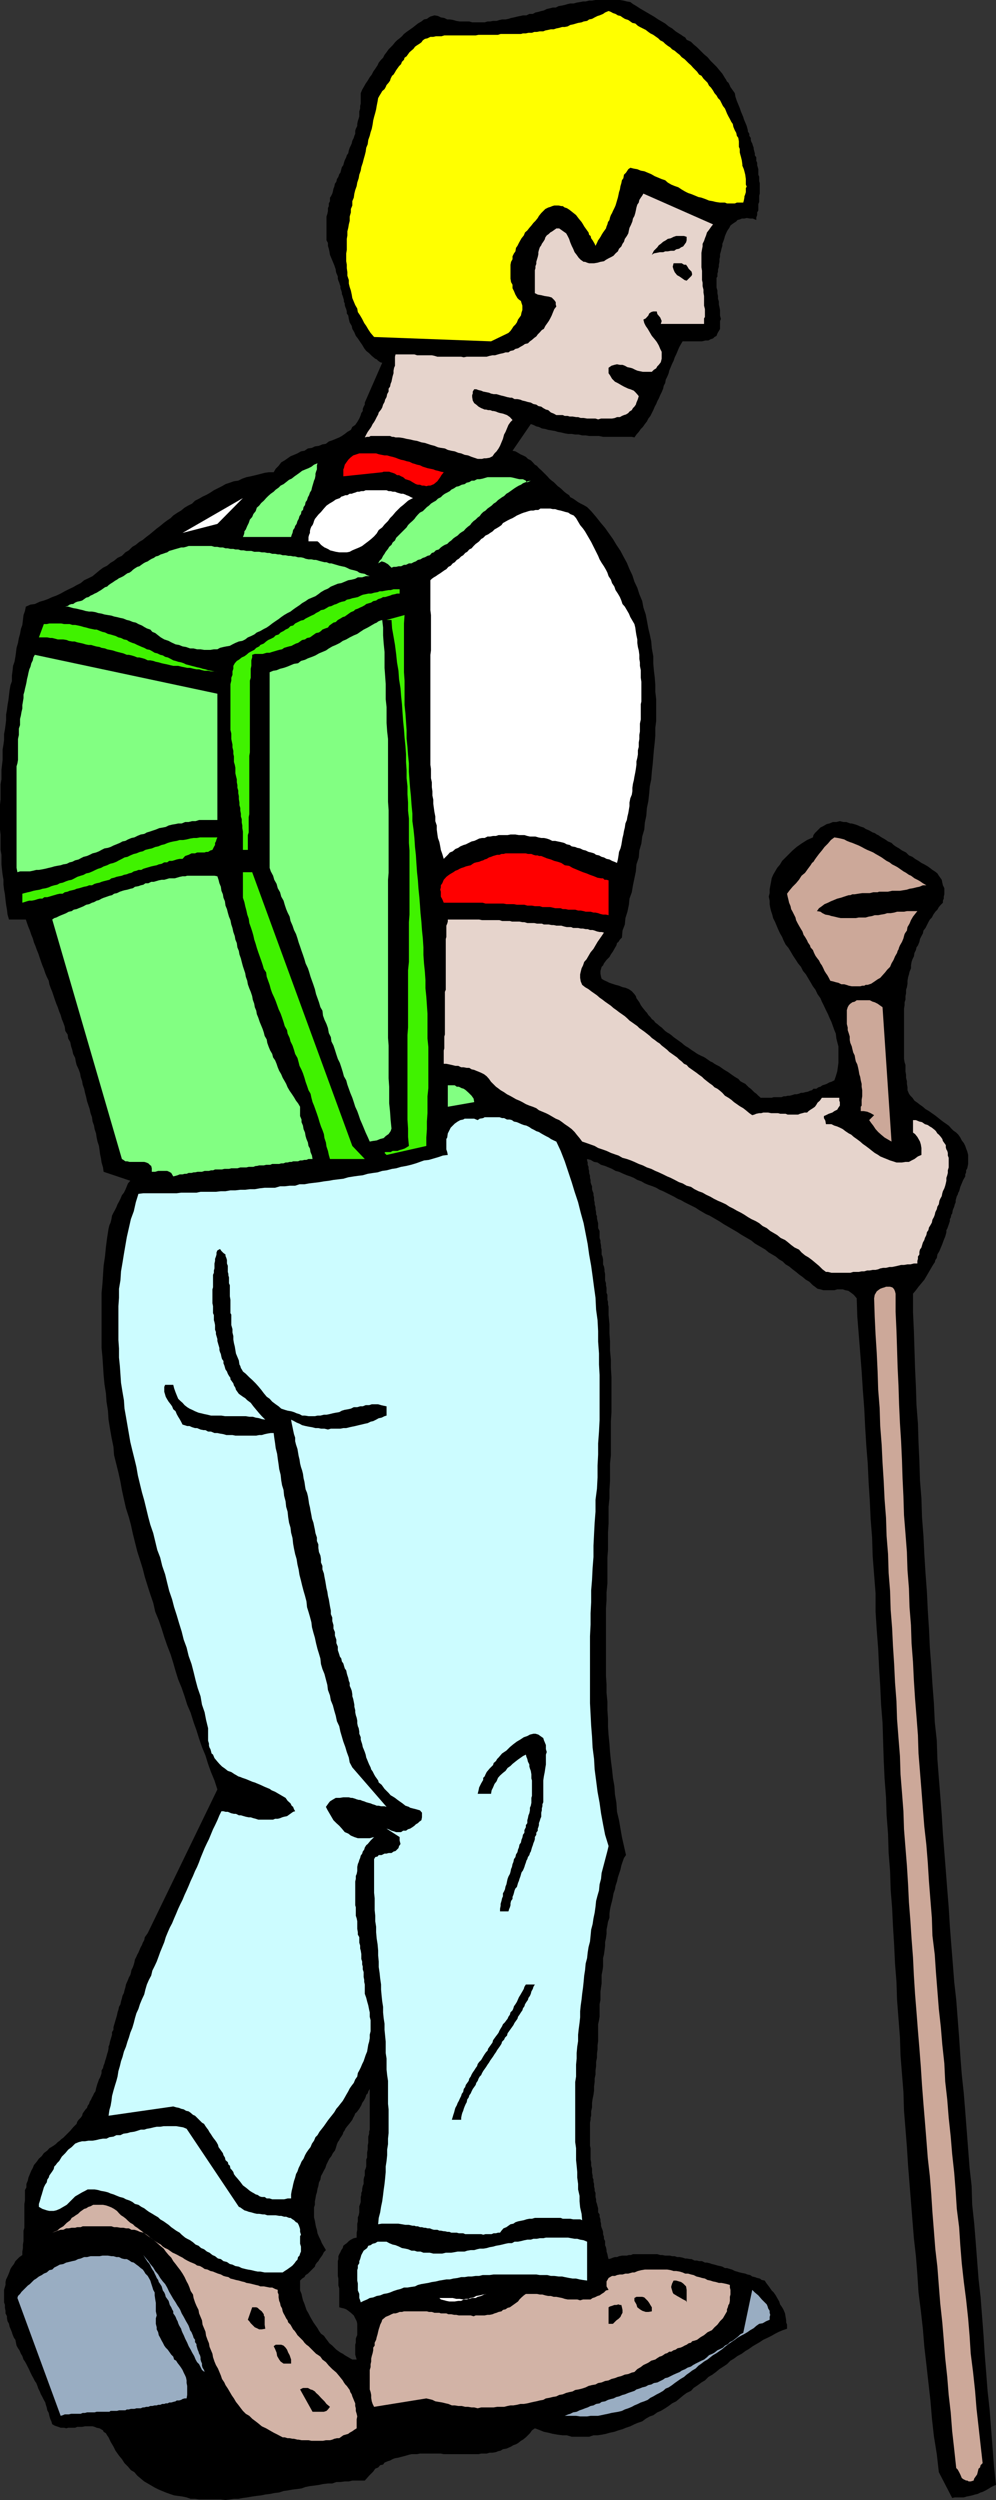
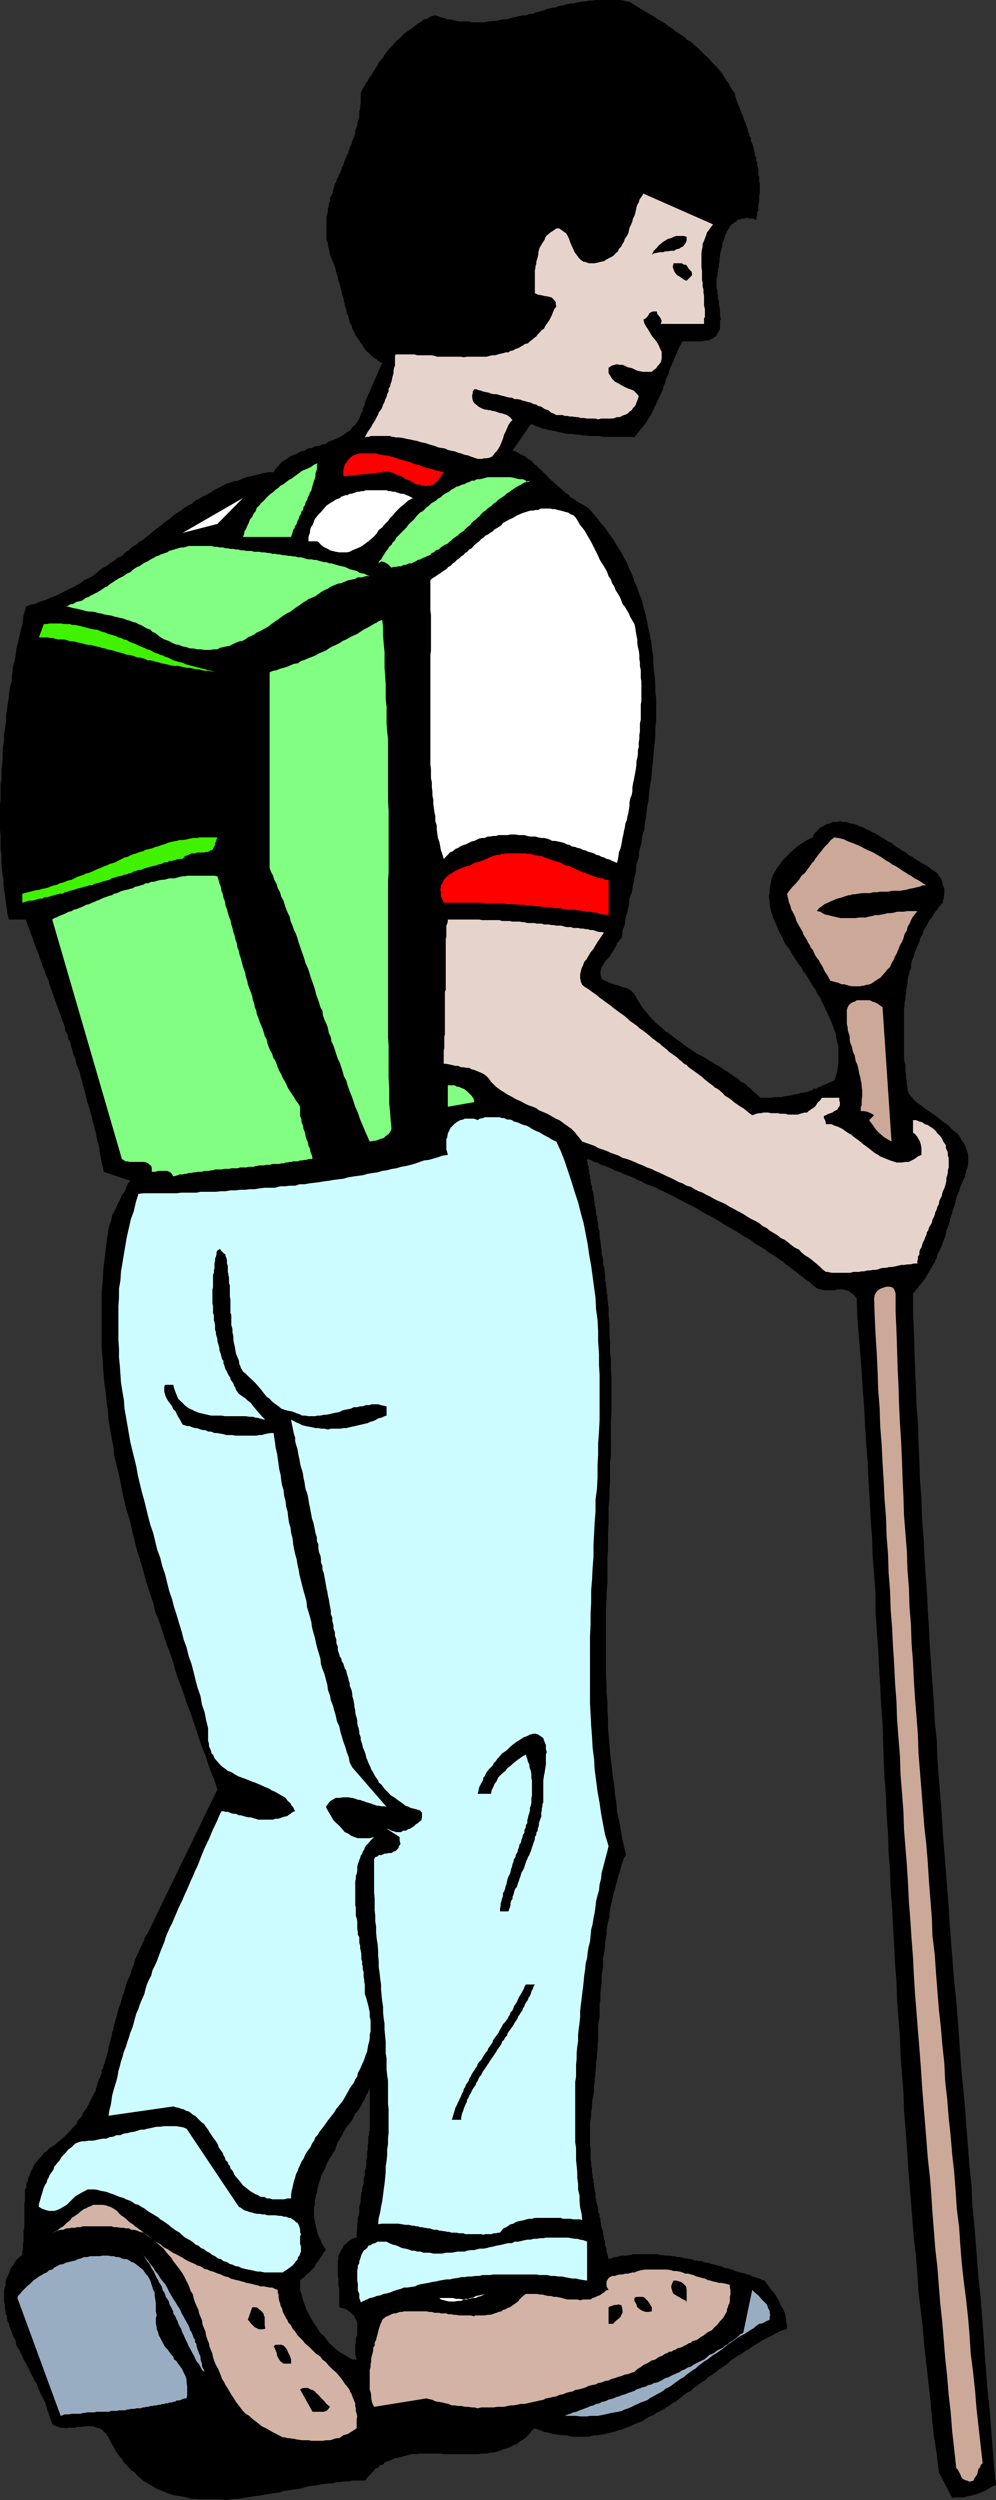
<svg xmlns="http://www.w3.org/2000/svg" width="343.199" height="861.297">
  <rect width="100%" height="100%" fill="#333333" stroke="none" />
  <path d="m115.402 740.898-.703.899-.5 1-.699.902-1 2-.398 1.2-.5.898-.5 1-.5.902-.2 1.2-.5 1-.203 1.199-.297 1-.203 1.199-.297.902-.203 1.2-.199 1v1.199l-.3.902v3.398l.3 1.2.2 1.199.202 1 .297.902.203 1.2.5 1.199.5 1 .5 1.199.7 1.203.699 1.2-.7.698-.5 1-1 1.399-.402.703-.5.5-.5.7-.199.698-2.398 2.399-.801.5-.399.703-.8.5-.7.7v3.398l.5 1.199.2 1 .3 1.203.5 1.2.399 1.198.3.899.7 1.203.5 1 .5.898.699 1.2.7 1 .702 1 .5.902.7 1 1 .7.699 1 .699.898.5.699 1 .8 1.402 1.403 1.399 1 .8.398.7.5.5.301.699.399.5.3.902.5h1.5l-.3-1-.2-.699v-3.402l.2-.7V805.7l.3-.8.2-.399v-3.902l-.2-.899-1-2-1-.902-.902-.7-.7-.5-.8-.3-.898-.2-.7-.199v-6.5l-.3-1V785l-.2-.902V779l.2-.703v-1l.3-.7.399-.699.3-.699.5-.699.2-.8.5-.403.699-.5.7-.7.702-.5 1-.5 1-.199V769.2l.2-1v-2.101l.199-.801v-1.399l.3-.699.2-1v-2.101l.3-.801.2-.7v-1.699l.199-.699v-.699l.3-.703v-.7l.2-1 .3-.699v-1.5l.2-.898.2-.5v-1.703l.3-.7.2-.699V744l.3-.703v-1.7l.2-1V739.2l.202-1v-2.101l.297-1v-.7l.203-.699v-14l-.5.801-.203.7-.5.5-.199.698-.3.7-.4.699-.5.703-.3.797-.7 1.203-.898 1.2-.5.398-.3.8-.403.7-.297.699-.902 1.203-1 1.2-.5.698-.2.5-.5.7-.198.699-.5.8-.5.7-.2.5-.5.703-.3.7-.2.698-.203.7-.297.8-75.101-46.601.199-1 .3-.899.2-1 .5-.898.2-1 .3-1 .2-.902.5-1 .202-.899.297-1 .203-1 .298-.7.403-.902.3-.801.5-.899.2-.699.199-1 .5-1 .3-.902.2-.7.199-1 .5-1 .3-.699.4-.699.5-1.199.3-.703.402-.7.297-.8.5-.899.203-1 1-1.398 24-49.5-1-3.102L72.7 610.5l-1-2.8-.898-2.903-1.2-2.899-1-2.898-.902-2.902-1-2.801-1-3.2-1.199-2.8-.898-2.899-1-2.898-1.2-2.902-.902-2.899-.8-2.8-.9-2.899-1.198-3.102-1-2.898-.903-2.902-1-2.899-1.199-2.902-.7-3.098-1-2.902-.898-2.797-1-3.203-.703-2.797-1-3.203-.898-2.797-1.5-6-.7-3.203-.699-2.598-1-3.101-.703-3.098-.699-3.203-.5-2.797-.7-3.203-1.5-6-.198-2.797-.7-3.402-.5-2.899-.5-3.101L37.2 486l-.5-3.102-.2-2.898-.5-3.102-.3-3.199-.2-3.101-.2-3.098-.3-3.102v-19l.3-3.101.2-3.098.2-3.101.5-3.399.3-3.101.402-3.098.5-3.203.297-1.2.403-.898.3-1.199.2-1.203.5-1 .5-.899.5-1 .398-1L41 414l.5-1 .5-1.203.7-.899.5-1 .5-1.199.402-1 .8-.902-9.203-3.098-.199-1.5-.5-1.699-.2-1.402-.3-1.399-.2-1.5-.198-1.402-.5-1.5-.301-1.399-.2-1.398-.5-1.5-.199-1.203-.5-1.399-.203-1.5-.5-1.398-.297-1.402-.402-1.2-.5-1.5-.3-1.398-.4-1.5-.3-1.402-.5-1.399-.2-1.199-.5-1.5-.198-1.203-.5-1.399-.7-1.5-.3-1.199-.2-1.199-.703-1.402-.297-1.399-.402-1.199-.3-1.5-.7-1.203-.2-1.399-.8-1.199-.2-1.5-.5-1.402-.5-1.2-.398-1.398-.5-1.199-.5-1.5-.5-1.203-.5-1.399-.402-1.199-.5-1.5-.5-1.199-.5-1.402-.2-1.2-.698-1.398-.5-1.203-.5-1.5-.5-1.2-.5-1.398-.403-1.199-.5-1.5-.5-1.203-.5-1.399-.5-1.199-.398-1.402-.5-1.2-.5-1.5-.5-1.199L9.3 318l-.399-1.203h-5.8l-.5-1.7-.2-1.699-.3-1.699-.2-1.601-.203-2-.297-1.598-.203-1.703v-1.7l-.297-1.699L.7 299.7l-.2-1.903V294.5l-.3-1.703V287.5l-.2-1.703v-8.598l.2-1.699v-5.3l.3-1.7v-3.3l.2-1.7.202-1.703v-3.598L1.2 256.5l.203-1.602v-2l.297-1.601.203-1.5.2-1.7V246.2l.3-1.699.2-1.602.3-1.699.2-1.699.199-1.703.3-1.7.5-1.398v-1.902l.2-1.5.199-1.899L5 228l.3-1.703.2-1.399.2-1.699.5-1.699.3-1.703.402-1.399.297-1.699.5-1.402.203-1.7.2-1.699.5-1.398.3-1.5 1.598-.703 1.5-.2 1.7-.8 1.402-.399 1.398-.5 1.5-.699 1.402-.5 1.5-.699 1.399-.8 1.398-.7 1.5-.703 1.203-.7 1.399-.699 1.199-1 1.5-.699 1.402-.699 2.399-2 1.199-.902 1.402-.7 1.2-1 1.199-.699 1.199-1 1.5-.699 1.2-1.203 1.202-.7 1.2-1.199 1.199-.699 1.199-1 1.2-.699 1.202-1 1.2-.902 2.398-2 1.2-.899 1.202-1 1.2-.902 1.199-.797.898-.902 1.5-1 1.203-.7 1.2-1 1.199-.699 1.398-.699 1-1 1.403-.703 1.199-.7 1.5-.699 1.199-.699 1.2-.8 1.402-.7 1.398-.699 1.2-.703 1.5-.5 1.402-.5 1.5-.2 1.398-.699 1.402-.5 1.5-.3 1.7-.399 1.199-.3 1.898-.5 1.403-.2H94.3l.7-1.199 1-1 .902-1.203 1.2-.7 2-1.398 2.398-1 1.2-.699 1.202-.203 1.2-.797 1.398-.203 1-.5 1.402-.2 1.2-.5 1.199-.199 1-.8 1.199-.399 1.2-.5 1.202-.5.899-.5 1-.699.898-.703 1.203-.7.5-1 1-.699.7-1 .699-1.199.3-.699.2-.5.199-.703.5-.7v-.699l.3-.8.4-.7v-.699l6-13.699-.7-.203-.7-.5-.5-.5-.5-.2-1.198-1-.903-.898-1-.8-.699-.899-.7-1.203-.698-1-.801-1.2-.7-.898-.5-1.199-.699-1.203-.203-1-.699-1.2-.3-1.199-.2-1.199-.5-.699v-.703l-.2-.797-.3-.703-.2-.7v-.5l-.3-.699v-.5l-.398-1.398-.301-.703v-.5l-.2-.7-.3-.8v-.7l-.2-.5-.199-.699-.3-.699-.2-.699v-.703l-.3-.797-.2-.402-.203-.801v-.399l-.5-1.5-1-2.398-.5-1.203-.199-1.2-.2-.898-.3-1v-1l-.5-.902v-8.2l.3-.898.2-1v-1l.3-.699v-.902l.4-.801v-1.2l.3-.398.5-1 .2-.699.202-1 .297-.703.203-1 .5-.7.2-.898.5-.8.3-.899.399-.5.3-1.203.2-.7.5-.699.199-.8.3-.899.5-1 .2-.699.5-.703.2-1 .3-.899.402-.8.297-.7.203-.898.5-1 .2-.703.3-.7v-1l.2-.699.5-1V42.7l.199-1 .3-.902.2-.7v-1.699l.3-1V36.5l.2-.8v-3.602l.5-1.2.699-1.199.5-.902.7-1 .702-1.2.7-.898.5-1 .699-1 .8-1.199.399-.902.8-1 .7-.7.5-1 .7-.898.702-1 .7-.703.699-.7.8-1 .7-.699.898-.699.801-.699.7-.8.902-.7 1-.703 1-.7.898-.699 1-.8 1.2-.7.902-.699 1-.199.699-.5.5-.3.699-.2.7-.203 1.202.203 1 .5 1.2.2 1 .5H155l1.2.198 1 .301 1.202.2h3.297l1 .3H167l1-.3h.902l1-.2h1.2l1-.3.898-.2h1.2l1-.199.902-.3 1-.2 1.199-.3 1-.2.898-.203h1.203l1-.5h1.2l.898-.5 1-.2 1-.3.902-.2 1-.5.899-.199 1.199-.3h1l1-.5 1.2-.2.902-.199 1-.3.898-.2h1.2l1-.3 1.202-.2 1-.199h.899L203 .2h1l1.2-.2h8.402l1.199.2L216 .5l1.2.2.902.698 1.199.7 1.199.8 1.2.7 1.202.699 1.2.703 1.199.7 1.5 1 2.398 1.398 1.203 1 1.2.699 1.199 1 1.398.902.5.301.703.5.7.398.5.801 1.5.7.898.898 1.2 1 2.402 2.402 1.199 1 1 1.2L246.902 23l2 2.398.899 1.5.3.399.399.8.5.403.5 1 .2.5 1.5 2.098.202 1.199.5 1.5.5 1.203.5 1.2.399 1.198.5 1.2.3.699.2.703.199.5.3.7.5 1.198.4 1.5v.399l.5.8v.7l.5.703v.7l.202.698.297.5.203.7.297.8v.399l.203.8.2.7v.703l.5.7v1.198l.3.7v.8l.399 1.399v1.902l.3.7v1.5l.2.699v3.601l-.2.7v2.199l-.3.699V72.5l-.399.7v.898l-.3.8v.899l-1.2-.5h-.902l-1.2-.2-.8.2h-.898l-.7.3-.8.2-.403.5-.797.5-.703.5-.5.402-.398.801-.5.7-.301.5-.398.898-.301.699-.2.8-.3.903-.399 1v.7l-.3 1-.2.898-.3 1v.902l-.2.797v.902l-.203 1v.7l-.297 1v.699l-.203.699v1l-.297.402v3.399l.297 1V101l.203 1v.898l.297 1v1l.203.899.2 1v1.902l.3 1.2-.3.699v2.699l-.2.402-.5.801-.203.398-.297.801-.703.399-.5.5-.898.3-.7.399h-1l-1.199.3H235.2l-.699 1.2-.5.902-1 2.399-.5 1-.398 1.199-.5 1-.5 1.203-.5 1.2-.2.898-.5 1.199-.5 1L229.2 132l-.5.898-.199 1-.5 1.2-.5 1-.5 1.199-.5.902-.398 1-.5.899-.5 1.199-1 2-.7.902-.5 1-.703.899-.699 1-.7.699-.698 1-.801.902-.7 1-.902-.199h-9.898l-1.399-.3H203l-1.2-.2h-1.198l-1.2-.3H198.2l-1.199-.2h-1.2l-1.198-.203-1.2-.297-1.203-.203-.898-.297-1.2-.203-1.199-.2-1-.3-1.203-.2-1-.5-.898-.199-1-.5-.899-.3-6.3 9.199 1 .203.898.5.8.5.9.398 1 .5.702.7 1 .5.7.699.699.8.699.403.7.797.8.703.7.7.702.698.7.7.699.8.8.7.7.5.699.699.7.703.702.5.797.7.703.698.899.7.8.5.399.699 1 .5 1 .703.7.5.902.5 1 .5 1.199.7 1.398 1.398 1.703 2 1.5 1.902 1.598 1.898 1.2 1.7 1.5 2.101 1.202 2 1.399 2.098 1 1.902 1.199 2.2.902 2.199 1 2.101.7 2.2 1 2.101.699 2.2 1 2.398.398 2.199.801 2.402.402 2.098.5 2.703.5 2.098.5 2.402.2 2.398.5 2.7v2.402l.199 2.398.3 2.399.2 2.601v2.399l.3 2.601v7.5l-.3 2.399v2.601l-.2 2.399-.3 2.703-.399 4.797-.3 2.601-.2 2.602-.5 2.398-.203 2.399-.297 2.703-.5 2.398L222.7 281l-.5 2.398-.199 2.399-.7 2.402-.3 2.399-.7 2.402-.198 2.398-.801 2.399-.2 2.402-.5 2.399-.5 2.402-.402 2.398-.797 2.2-.203 2.101-.5 2.399-.699 2.199-.2 2.203-.8 2.098-.2 2.402-.698.7-.5.8-.5.398-.2.801-.703 1.2-.5.898-.699 1-.5.902-1 1-.898 1.2-.301.699-.5.5-.2.699-.199.703v1l.2 1 .199.7.8.5.899.398 1 .5.902.3 1.2.399 1.199.3 1.199.5 1 .2 1.2.5 1 .703.902 1 .5.7.199.698 1 1.399.5 1 .5.703.398.5.801 1 .402.398.5.801.7.7.5.699.699.5.5.699.699.5.8.703.7.5 1.2 1.2.702.5.7.398.699.5.8.699 2.098 1.5.703.5.797.703.703.5.7.398 1.398 1 .8.5.7.5.7.399 1 .5.702.3.7.403.699.5 1 .7.699.3.7.5.702.398 1 .5 1.399 1 .8.5.7.399 1.398 1 .703.5.797.5.703.402.7.801.699.398 1 .5 1.199 1.2.7.5.702.699.5.5.7.5.699.703.8.7h3.801l.7-.2h2.699l.699-.3h.7l.702-.2h.7l.8-.203.899-.297h.699l.8-.203.7-.297h.7l.702-.203 1-.2.7-.3.699-.2.5-.5h1l.699-.5.7-.199.702-.5.7-.199.8-.3.899-.5.699-.2 1-.5.5-1.402.5-1.7.2-1.398.202-1.5V360.5l-.402-1.5-.3-1.203-.2-1.7-.5-1.199-.5-1.398-.5-1.402-.7-1.5-.5-1.2-.698-1.398-.7-1.5-.703-1.402-.5-1.2-1-1.398-.7-1.5-.898-1.203-.801-1.399-.899-1.5-.703-1.199-1-1.199-.699-1.402-1-1.2-.898-1.398-.801-1.203-.7-1.2-.902-1.5-1-1.199L270 324l-.5-1.203-.7-1.2-.698-1.5-1-2.398-.7-1.402-.3-1.2-.403-1.199-.297-1.199-.203-1.199v-1.203l-.297-1.399.297-1.199V306.5l.203-1.203.297-1.5.203-1.2.5-1.199 1.399-2.398 1-1.203.699-1.2 1.2-1.199 1.202-1.199 1.2-1.199 1.398-1.203 1.7-1.2 1.902-1.199 2-.898.199-.8.5-.7.5-.5.398-.402 1-1 1-.5 1.203-.7.899-.199 1.199-.5h1.2l1.202-.3 1.2.3h1l1.398.5h.5l.7.2.702.199.797.3.403.2.8.3.7.2.699.5 1.199.5 1.2.699.702.203.7.5.5.2.699.5.8.5.399.198.8.5.7.5.5.2.7.3.702.7.7.5 1.199.699 1 .703 1.398.7 1 1 1.203.5.899.698 1.199.7 1 .699 1 .5 1.2.703.702.5.899.7.8.5.899.698.5.801 1 1.399.2 1 .202.902.5 1v2.098l-.203.8v.7l-.297.699V311l-.703.7-.699.8-.5.898-.7.7-.698 1-.5 1-.7.699-.5.902-1 2-.703.899-.199 1-.5.902-.5 1-.2 1-.5 1.2-.5.698-.198.899-.5 1-.2 1.203-.5 1-.3.898-.2 1.2v1l-.5 1.199-.203.902-.297 1-.203 1.2v1l-.199 1.199-.3.902v1.2l-.2 1v1.198l-.3.899v1l-.2 1.203v17.297l.2 1.203.3.898v2.2l.2 1.199v1l.3 1.203v.898l.2 1.2v1l.5 1.199.5.703.702.7.7 1 1 .698.898.7 1 .699.902.8 1.2.7 1 .703 1 .7.898.698 1 .801.902.7 2 1.398.899 1 .699.703 1 .7.7.698.702 1 .5 1 .7.899.5 1 .3.902.399 1 .3 1.2V401l-.3 1.5-.399.7v.698l-.3.7v.699l-.7 1.203-1 2.398-.402 1.5-.3.5-.2.7-.3.5-.2.699-.2.703v.7l-.3.698-.2.801-.5 1.2-.198 1.199-.301.402-.2 1-.3.5v.7l-.399 1.198-.5 1.399-.3.5v.703l-.2.797-.203.703-.5 1.2-.5 1.398-.5 1.199-.5 1.203-.699 1.2-.2 1.198-.5.7-.198.8-.301.399-.5.8-.7 1.2-.699 1.203-.703 1.2-.699 1.198-2 2.399-.898 1.203-1 1.2v6.398l.3 6.5.2 6.3.199 6.399.3 6.5.2 6.3.5 6.403.199 6.5.3 6.5.2 6.5.5 6.2.2 6.5.5 6.5.3 6.198.402 6.5.5 6.7.297 6.3.403 6.2.3 6.5.5 6.5.399 6.199.5 6.5.3 6.5.7 6.402L323 606l.5 6.5.5 6.2.5 6.5.402 6.5.5 6.398.5 6.3.5 6.5.5 6.2.399 6.5.5 6.5.5 6.199.5 6.5.699 6.203 1 13 .402 6.2.5 6.5.7 6.5.5 6.198 1.5 19.5.699 6.2.199 6.5.7 6.5.5 6.199 1 13 .702 6.203 1 13 .399 6.398.5 6.301.5 6.5.699 6.399 1.5 19.5.7 6.5-1 .402-.9.5-.8.5-.898.5-1 .5-.7.2-1 .5-.902.198-1 .301-.898.2-1 .199-1 .3H329l-.898.2-4.602-8.899-.7-6.199-1-6.203-.698-6.297-.5-6-.7-6.203-.703-6.297-.699-6-.5-6.203-.7-6.2-.8-6.3-.398-6.2-.5-6.3-.7-6.2-.5-6.199-.5-6.3-.5-6.2-.5-6.3-.402-6.399-.5-6.3-.5-6.2-.2-6.5-.5-6.199-.5-6.3-.198-6.2-1-13-.2-6.203-.5-6.297-.3-6.402-.403-6.5-.297-6.301-.5-6.2-.203-6.5-.5-6.199-.199-6.5-.5-6.5-.2-6.199-.5-6.5-.3-6.5-.2-6.199-.198-6.5-.5-6.203-.301-6.5-.399-6.297-.3-6.402-.5-6.5-.403-6.301v-6.399l-.5-6.3-.5-6.5-.199-6.399-.5-6.3-.3-6.5-.4-6.2-.3-6.5-.5-6.199-.398-6.5-.301-6.203-.5-6.5-.399-6.297-.5-6.402-.5-6.301-.5-6.2-.203-6.3-1-1.2-.898-.699-1-.699-1-.199-.899-.3H288.5l-1 .3h-3.8l-1-.3-1-.2-.9-.703-.698-.5-1.2-1.2-1.203-.699-1.199-1-1-.699-1.2-1-1.198-.902-1.2-1-1.203-.7-1-1-1.199-.699-1.2-1-2.398-1.398-1.203-1-1.199-.703-2.398-1.399-1.2-1-1.203-.699L256.5 426l-1.2-.703-1.198-.797-1.2-.703-1.203-.7-2.398-1.398-1.2-.8-1.199-.7-1.203-.699-1.199-.703-1.2-.5-2.398-1.399-1.203-.8-3.797-1.899-1.203-.699-1.199-.5-1.2-.703-2.398-1.2-1.402-.699-1.2-.5-1.198-.699-1.2-.5-1.5-.5-1.203-.5L221 407l-1.398-.5-1.2-.703-1.203-.5-1.199-.399-1.2-.5-1.5-.699-1.198-.3-1.2-.7-1.203-.5-1.199-.5-1.398-.402-1.2-.797-1.203-.203-1.199-.7-1.2-.3v.5l.2.703v.797l.3.703v.7l.2.698v.7l.3 1v.699l.2.703v.797l.2.703.3.7v1l.2.698.3.7v.699l.2.703v1l.202.7v.698l.297 1v.7l.203 1v.699l.297.703v.7l.203 1 .2.698v1.7l.5 1v2.402l.3.898v.7l.2 1v.699l.199.703v1.7l.3.698.2 1v1.7l.3.699.2 1V438l.199.898v2.2l.3 1v.699l.2.902v1.7l.3.699v1.699l.2.703v.797l.2.902v2.899l.3 3.101v3.098l.2 2.902v3.098l.3 3.203v2.797l.2 3.203v12l-.2 3.098v11.699l-.3 2.902v6l-.2 3.098v2.902l-.3 2.899v5.8l-.2 3.102v6l-.2 2.598v8.902l-.3 3.098v2.699l-.2 2.8v23.301l.2 2.899v2.902l.3 3.098v2.902l.2 2.899v2.8l.2 2.899.3 2.902.2 2.899.3 2.902.402 3.098.297 2.902.5 2.797.203 2.902.5 2.899.2 3.101.699 2.899.5 2.902.5 2.898L215 636l.7 3.098-.7 1-.5 1.402-.398 1.2-.301 1.398-.5 1.5-.399 1.199-.3 1.402-.5 1.5-.2 1.2-.5 1.398-.203 1.203-.297 1.398-.402 1.5-.3 1.399-.2 1.5v1.402l-.5 1.399-.2 1.199-.3 1.5v1.402l-.2 1.5-.3 1.399v1.199l-.2 1.703-.198 1.398-.301 1.2v2.902l-.2 1.398-.3 1.5v2.899l-.2 1.402-.199 1.399V689l-.3 1.5v4.297l-.2 1.203-.3 1.398v5.801l-.2 1.399v1.5l-.203 1.402v1.398l-.297 1.5v1.399l-.203 1.5v1.402l-.297 1.399v1.199l-.203 1.5v1.402l-.199 1.5-.3 1.399-.2 1.402v1.5l-.3 1.398v1.5l-.2.7v.699l-.2 1v7.902l.2.899V744l.2.898v1.2l.3 1v1.402l.2 1v.7l.3.698v.801l.2.7v.898l.202.8v.7l.297.703v1.398l.203.801v.7l.297.898.203.8.2.7v1.402l.5.7v.8l.3.899v.699l.2.8v.7l.199.703.3.7.2.698v.801l.3.899v.699l.399.8v1.403l.3.7.2 1v.5l.3.898.2 1 .2.699.8-.2.7-.3.702-.2h.7l.699-.3 1-.2H216l.7-.199h.702l.7-.3h8.398l1 .3h.7l1 .2h1.702l.7.199h.898l.8.3h.9l1 .2.902.3h.5l1.199.2h.5l1 .5h.898l.703.203h1l1 .5h.7l.898.2.8.3.9.2 1 .3.902.2.8.198.899.5h.699l1 .301.7.2 1 .5.702.199 1 .3.899.2 1 .199.699.3 1 .2.7.5.902.203.8.297.899.203.699.5 1 .2.5.8.7.898.5.7.702 1 .7.699.699 1 .5.902.699 1.2.3 1 .7 1 .5.898.5 1.203.2 1.2.202 1.198v.7l.297.8v1.399l-1.5.5-1.199.5-1.398.703-1.2.7-1.402.698-1.5.7-1.2.8-2.398 1.399-1.402 1-1.2.703-1.198.898-1.5.801-1.2.899-1.203.699-1.199 1.203-1.2.797-1.398.902-1.203 1-1.199.899-1.398.8-1.2 1.2-1.203.699-1.199.902-1.5 1-.898 1-1.5.7-1.2.898-1.203 1-1.199 1-1.398.703-1.2.898-1.203.801-1.5.899-1.199.5-1.398 1-1.2.402-1.402.797-1.2.902-1.5.5-1.198.5-1.403.7-1.5.5-1.199.5-1.398.398-1.403.5-1.5.3-1.398.403-1.5.297-1.399.203H204.5l-1.5.5h-6l-1.7-.5h-1.398l-1.703-.203-1.699-.297-1.598-.402-1.5-.301-1.703-.7-1.398-.5-1 .7-.7 1-.699.703-.703.7-1 .8-.699.398-1 .801-.7.399-.898.3-.8.5-.903.399-.699.3-1.2.2-.8.5-.898.203-.7.297-1.203.203h-1l-1 .297h-1.898l-.899.203h-12l-1-.203H144.7l-1 .203h-1.898l-.899.2-1 .3-.703.2-1.199.3-.7.2-1.198.198-.801.301-.899.5-.703.2-1.199.5-.5.699-1 .199-.7.8-1 .403-.698 1-.7.7-.703.698-.699.801-.8.899h-4.298l-1.203.3h-1.398l-1.5.2h-1.399l-1.402.5H113l-1.7.199-1.398.3-1.402.2-1.7.203-1.5.297-1.398.5-1.402.203-1.7.2-1.698.3-1.403.2-1.5.5-1.699.198-1.398.301-1.7.2-1.402.3-1.7.2-1.398.199-1.703.3-1.5.2-1.597.3h-1.5l-1.403.2-1.5.199-1.597-.2h-7.5l-1.403-.199h-1.5l-1.398-.5-1.399-.3-1.5-.2L60 859.7l-1.5-.5-1.398-.5-1.2-.5-1.203-.5-1.398-.699-1.2-.703-1.199-.7-1.203-.699-2.398-2-1-1.199-1.2-.699-1-1.203-1.199-1.2L42 847.2l-1-1.2-1.2-1.703-.698-1.399-1-1.699-.7-1.5-.5-.699-.402-.703-.8-.5-.2-.5-1.2-.7-1-.199-.698-.3-.7-.2h-2.601l-1 .2h-1.7l-.699.3H23.5l-.7.2-.698-.2h-1.2l-.8-.3-1.2-.399-.902-.5-.3-1-.4-.902-.3-1-.2-1-.5-.899-.198-1-.301-.898-.2-.8-.5-.903-.5-1-.5-.899-.402-1-.5-1-.297-.898-.402-1-.5-.703-.5-1-.5-.899-.5-1-.398-.898-1-2-.5-.902-.5-.7-.403-1.199-.5-.8-.5-1.2-.5-.699-.5-.902-.398-2-.5-.7-.5-1.199-.2-.699-.5-1.203-.3-.7-.2-1-.5-.898-.199-1V798l-.5-1v-.902l-.203-1v-1l-.297-.899v-4.3l.297-1 .203-.7v-1l.2-.902.5-1 .3-.7.399-1 .3-.898.5-.8.7-.899.5-1 .699-.703.7-.7 1-.699V775.7l.202-1.199v-1.203l.2-1.2V768.5l.3-1v-8.203l.2-1.2V754.5l.5-.902v-1.2l.5-1.199.199-1 .5-1.199.5-1.203.5-.899.398-1 1-1.199.703-1 1-.902.7-1 1.199-.899.699-.8.7-.399.8-.5.7-.5.702-.699.7-.5.5-.5.699-.5L23 735.297l1.2-1.2 1-1.199 1.202-1.199.2-.699.5-.703.699-.7.5-.699.199-.8 1-1.399.5-.5.2-.699.5-.703.202-.7.5-.8.297-.7.403-.699.3-.699.5-.699.2-1 .199-.703.3-1 .2-.5.3-.899.399-.699.3-.8.2-.7v-.902l.5-.797.2-.902.3-.7.2-.8.3-.899.2-.699.202-.8.297-.903.203-1v-.7l.297-.699.203-1 .2-.699.3-1 .2-.699v-.902l.5-.801v-.899l.199-.699.3-1 .2-.699.3-1 .2-.703 75.101 46.601" />
-   <path fill="#ff0" d="M254.602 48.7v1.898l.3.699V52.5l.2.797.199.703.3 1.2.2 1.398v.5l.3.699.2.5.199.703.3 1.2.2 1.5v1.898l.3.699-.3.5v1.402l-.2.7-.3.8v.399l-.2 1-.198.699h-2.2l-.703.3H250.5l-.7-.3h-1.698l-1.403-.2-1.199-.3-1.2-.2-1.198-.5-1.403-.5-1-.199-2.398-1-1.2-.398-1-.5-1.199-.703-1.203-.797-1.199-.402-1.2-.5-1.198-.7-.903-.8-1.199-.399-2.398-1-1.2-.699-1.203-.5L222 59l-1.2-.203-1.198-.5-1.2-.2-1.203-.3-.699.5-.8 1.203-.7.7-.2 1.198-.5.7-.198 1-.301 1-.2 1.199-.3.902-.2 1-.199.899-.3 1-.2.699-.3 1-.403.902-.5 1-.297.7-.402.699-.3.8-.2.899-.5.703-.2.797-.3.703-.2.7-1 1.398-.5.8-.198.399-.5.8-.5.7-.403.902-.5 1-.297-.699-.402-.703-.3-.5-.5-.7-.2-.8-.5-.399-.2-.8L201.3 78l-.398-.703-.5-.797-1-1.203-.902-1.2-1.5-1.199-.898-.699-.801-.5-.7-.199-.699-.5h-.5l-.902-.203H191l-.7.203-.698.297-.7.203-1 .5-.703.7-.699.698-.8 1-.4.7-.8 1-.7.699-.698.902-.7.801-.703.898-.797.7-.402 1-.8 1-.4.699-.5.902-.5 1-.5.7-.198 1.199-.5.699-.5 1v1l-.5.902-.2 1V96l.2 1.2.5.898v1.199l.5 1 .5 1.203.699 1.2.5.5.699.5.2.698.3.899v1.5l-.3.902-.2 1-1 1.399-.398 1-.5.699-.7.703-.5.797-.5.703-.703.7-6 2.898-40.297-1.5-1.203-1.399-.797-1.199-.703-1.203-.699-1-.7-1.399-.698-1.199-.801-1.199-.2-1.203-.699-1.2-1-2.398-.203-1.199-.297-1.402-.402-1.2-.3-1.199V96.5l-.5-1.5v-1.203l-.2-1.399V91.2l-.2-1.2v-2.703l.2-1.2v-3.8l.2-1.2V79.7l.3-1.199.2-1.203.3-1.2v-1.5l.402-1.398V72l.5-1.203v-1.5l.5-1.2.2-1.398.3-1.199.5-1.402.2-1.2.5-1.5.199-1.199.5-1.402.199-1.2.5-1.5.3-1.199.4-1.398.3-1.203.2-1.399.5-1.199.202-1.5.5-1.402.297-1.2.403-1.199.3-1.5.2-1.398.3-1.203.399-1.399.3-1.199.2-1.199.3-1.5.2-1.203.5-.899.5-.8.398-.7.801-.699.402-.699.297-.703.703-.797.5-.703.2-.7.5-1 .5-.398.5-.8.398-.7.5-.699.5-.703.7-.7.3-.8.7-.7.202-.699.7-.5 1-1.398 1.398-1.203.5-.7.7-.5.8-.5.7-.5.5-.699.702-.5.899-.199 1-.5h1l.898-.199h1.903l1-.3h10.8l1-.2h6.7l.898-.3h7l.7-.2h1l.902-.203h1.199l.8-.297H185l1-.203h1.2l.702-.297 1-.203.899-.2h1l.898-.3 1-.2 1-.3h.903l1-.2.898-.5 1-.199 1-.3.7-.2 1.202-.199.7-.3 1.199-.2.699-.5 1-.199.902-.5 1-.5.7-.203 1.199-.5.699-.5 1.2-.5.8.3.7.403.902.297.8.5.899.203.699.5.8.5 1.2.398.7.5.702.5 1 .2.899.8.699.399 2 1 .902.703.7.5 1 .5.699.5 1 .7.699.698 1 .5.7.7.902.699.8.5.7.703.898.5.8.7.9.698.702.801 1 .7 1.399 1.398.8.703.7.797.699.703.7.7.702 1 .797.398.703 1 .7.699.699.703.5 1 .699.7.7 1 .5.898.702.8.5.899.7.703 1 2 .699.898.3.7.399 1 .5 1 .5.902.5 1 .5.7.2 1 .5 1.198.5.899.202 1 .5.703.2 1.2" />
  <path fill="#e6d4cc" d="m245.7 77.297-.7.902-.7 1-.698.899-.301 1-.399 1-.3.902-.5 1v.898l-.2 1-.203 1.2v5l.203 1.199V96.5l.2.898v1.2l.3 1.199v1l.2 1.203v3.297l.3 1.203v2.7l-.3.5v1.898h-14.903l.301-1-.5-1.2-1-1.199-.2-.902h-1.198l-.7.203-.703.5-.297.7-.902 1-.8.398.3 1.199.5 1 .7 1 .702 1.203.7 1.2 1 1.198.699.899L227 119l.5 1.2.5 1v2.398l-.3 1.199-.7.902-.5.5-.398.7-.801.5-.7.699H221.5l-1-.2-.898-.199-.7-.3-1-.5-.703-.2-1-.199-.898-.5-.801-.3h-.898l-1-.2-.903.2-1 .3-1 .7v1.898l.5.699.703 1.203 1 1 1 .5 1.2.7.898.5 1.5.698.7.2 1.202.5.7.699.699.8.3.403-.3 1-.2.5-.3.7-.2.698-.5.7-.5.5-.402.699-.797.5-.402.5-.8.5-.7.203-.7.297-.698.402h-1l-.7.301-1 .2h-3.8l-1 .3-.903-.3h-2.898l-1.2-.2h-1l-.902-.3h-.699l-1.2-.2h-1l-.698-.203h-1l-.7-.297H191.7l-.898-.5-1-.402-.899-.801-.8-.2-.903-.5-.699-.5-1-.199-.7-.5-1-.199-.898-.5-1-.199-1-.3-.902-.2-.7-.3-1-.2h-1l-.898-.5h-.703l-1-.203-1-.297-.898-.203-.7-.2-1-.3h-1l-.902-.2-.699-.3-2-.399-.7-.3-.898-.2-.8-.3h-.7l-.5.8v.7l-.203.5v.699l.203 1.203.5.898.7.5.8.7.899.5 1.199.5h.5l.7.199h.702l.797.3h.403l.8.2.7.3.699.2 1 .203 1.398.5 1 .7.903 1-.7.698-.703 1-1 2.399-.5.902-.398 1.5-1 2.399-.5.902-.7 1-.699.7-.703 1-1 .5-1.199.198h-.7l-.698.2h-1.5l-1.2-.399-.902-.3-1.2-.5-1.198-.2-1.2-.5-1-.199-1.203-.5-1.199-.203-1.2-.297-1-.5-1.398-.203-1-.2-1.203-.5-1.199-.3-1.2-.399-.898-.3-1.203-.2-1.5-.5-1.199-.199-1.2-.3-1.198-.2-1.2-.3-1.402-.2h-1.2l-.698-.199h-.5l-.7-.3H127.7l-.5.3h-.699l-.8.2.5-1 .5-.903.5-.7.702-1 .5-1 .5-.699.399-.699.5-1 .5-.902.199-.7.8-1 .4-.699.3-1 .5-.898.2-.8.5-.903.202-1 .5-.899v-1l.5-.699.2-1 .3-.699.2-1 .199-.902.3-1v-.899l.2-1 .3-.699v-3.102l.2-.8h6.5l.898.3h5.102l.898.2 1 .3h8.203l.899.2 1-.2h6.898l1-.3 1-.2h.903l1-.3.699-.2 1-.199.898-.3h1l.703-.5 1-.2.7-.5.898-.199.8-.5.9-.5.702-.5 1-.203.7-.7.699-.5.8-.699.7-.5.5-.699.699-.699.7-.8.702-.403.5-1 .5-.7.7-1 .5-.898.5-1 .398-1 .5-1.199.7-.902-.2-.7v-.8l-.5-.7-.898-.898-1-.3-1.403-.2-1.199-.3-1.2-.2-1-.5v-7.902l.2-.7V91.7l.3-.8v-.7l.2-.699.3-1 .2-.902v-.7l.2-.8.3-.899.5-.699.2-.5.5-.703.5-.797.202-.703.5-.7.7-.5.5-.5.699-.398 1.398-1h1l.703.5.7.5 1 .7.5.898.5 1 .398 1.203.5 1.2.5 1 .5 1.198.7.899.702 1 .7.703 1 .7h.5l.699.3.699.2h1.7l1.202-.2 1-.3 1.2-.2.699-.5.898-.5 1-.5.703-.402.7-.801.8-.7.399-.898.8-.8.399-.899.5-.703.3-1 .7-1 .5-.899.2-1 .202-.898.5-1 .5-1.203.2-1 .5-.899.3-1 .2-.898.199-1 .3-1 .5-.703.2-.899.5-.8.5-.7.398-.699 24 10.598" />
  <path d="M236.602 81.598v1.199l-.2.703-1 1.398-.703.301-.699.5-1 .2-.7.5h-1.198l-1 .199h-.903l-.699.3h-1.2l-2 .399-.698.5.699-1.399L226.5 85.2l.5-.699.7-.5.8-.703.902-.5.7-.5 1-.2 1-.5.898-.3h2.7l.902.3m1.698 12 .2.902-.2.5-1.698 1.7-.7-.2-.703-.5-1-.703-.898-.5-.801-1-.398-.899-.301-1 .3-1.199h2.801l.797.5h.703l.5.7.399.699 1 1" />
  <path fill="red" d="m152.902 162.7-.8 1-.403.698-1 1.399-1.199 1-1.2.5h-.698l-.7.203-.8-.203h-.7L144.7 167h-.7l-.7-.203-.5-.297-.698-.402-.801-.5-.899-.301-.703-.2-.797-.699-.703-.3-.699-.399h-.7l-.698-.5-.801-.3-.7-.2-.5-.199H132.2l-.5.2-13.398 1.398v-2.399l.199-.402.3-1.2.7-1 .5-.699.7-.699 1-.8 1.202-.399.899-.3h5.8l.899.3 2 .398h.902l1 .301.899.2 1 .3 1 .399.898.3 1 .2.903.3 1 .2 1 .5.699.199.898.3 1 .2 1 .5.703.203.899.297 1 .203 1 .2.699.3.902.2 1 .3 1 .2" />
  <path fill="#82ff82" d="M100.3 185H83.7l.3-.703.2-.7v-.5l.5-.699.5-1.199.5-1 .402-1.199.8-.902.399-1 .8-1 .399-1.2.8-.699.7-.902.902-.797.797-.902.703-.7.899-.8 1-.7.699-.699 1-.699.7-.703 1-.5.902-.7 1-.8.898-.399 1-.8 1-.7.7-.5.902-.699 1.199-.5 1-.402 1-.5.898-.7 1.203-.5-.203.7v1.402l-.297.801-.203.7v.698l-.199 1-.3.7-.2.699-.3 1-.2.703-.2.898-.5.801-.3.899-.398.699-.301 1-.5.703-.2 1-.5.7-.199 1-.5.398-.203 1-.5.699-.297 1-.402.703-.3 1-.5.7-.2.698-.5.7-.2 1-.3.699-.2.703m82.602-19.402-1 .199-.703.3-1 .403-.699.5-.7.297-.698.402-.801.5-1.399 1-.703.5-.699.399-.8.8-.7.399-1.398 1-.7.703-.8.5-.7.7-.703.5-.699.5-.7.698-.8.5-.7.7-.5.699-.698.5-.7.703-.703.5-.699.7-.5.698-.7.5-.8.7-.7.8-.698.399-.7.5-.703.703-.797.5-.703.5-.699.7-.7.5-.698.698-.801.301-.7.399-.699.5-.703.699-1 .3-.699.7-.7.203-.698.797-.801.203-.899.5-.703.2-.797.5-.902.198-.7.5-.8.301-.7.399h-.898l-1 .5h-.703l-1 .5h-.898l-.801.199h-.898l-.7.3-1.203-1.199-1.199-.699-1-.3-1.2.699.5-.899.7-.699.5-1 .5-.703.402-.7.797-1 .403-.699.8-.699.399-.8.8-.7.399-.902.8-.797.7-.703.7-.7.702-.699.7-.699.5-.8.699-.7.8-.699.7-.703.5-.7.699-.8.7-.7 1-.5.702-.699.7-.699.699-.5.699-.699.8-.5.9-.5.702-.703 1-.5.7-.7.699-.5.8-.398.899-.5.5-.5 1-.5.7-.5.902-.199 1-.5 1-.203.699-.5.898-.2.801-.5h.902l1-.5h.899l1-.199 1-.3.699-.2h7.902l1 .2 1.2.3.898.2h1.2l1 .5.202.5h.5l1-.5" />
  <path fill="#fff" d="m142.3 171.598-1 .5-.698.402-.903.797-.797.703-.902.7-1.7 1.698-1 1.2-.898.902-.703 1-1.199 1.2-.8 1-1.2.898-.7 1.199-.898 1-1 .902-1 .801-1.203.898-.898.7-1 .5-2.399 1-.902.5-1 .199h-2.598l-1.203-.2-1.199-.3-.8-.2-.4-.3-.8-.399-.7-.3-.698-.5-.5-.399-.7-.8-.5-.399h-3.101V185l.199-.703.3-.7v-.699l.2-.8.3-.7.4-.5.3-.699.2-.699.3-.703.402-.5.797-1 .903-.899 1-1.199.898-1 1-.699 1.2-.703 1-.7 1.402-.5.5-.5.699-.199.699-.3h.7l.8-.5h.7l.5-.2.702-.199.7-.3h.699l.699-.2h.8l.7-.3h7.2l.702.3h.7l.699.2h.8l.7.3 1.398.399h.703l.797.3.403.2.8.3.7.399.699.3m-79.399 12.001 20.797-12-8.797 8.902zM218.602 215l.3 1.2.2 1.5.199 1.198.3 1.399v1.203l.2 1.398.3 1.2.2 1.5V227l.199 1.2v1.198l.3 1.5v2.602l.2 1.398v6.801l-.2.899v5.3l-.3 1.399V252l-.2 1.2v1.398l-.198 1.199v1.5l-.301 1.203v1.398l-.2 1.2-.3 1.199v1.203l-.2 1.398-.199 1.2-.3 1.5-.2 1.199-.3 1.203-.2 1.398v1.2l-.203 1.199-.5 1.203-.297 1.5v1.2l-.203 1.198-.199 1.2-.3 1.199-.2 1.203-.5 1.2-.2 1.398-.3 1.199-.2 1.203-.3 1.2-.398 2.398-.301 1.199-.5 1.203-.2 1.398-.199 1.2-.3 1.199-.903-.399-.797-.3-.902-.5-1-.2-.898-.5-.801-.199-.899-.5-1-.199-.703-.5-1-.3-.898-.2-1-.5-.899-.203-1-.5-1-.2-.703-.3-1.199-.2-.7-.5-1-.199-.898-.5-1.203-.3-1-.2-.898-.199h-1l-1-.5-.899-.3-1-.2h-.902l-1-.199-1-.3h-1.898l-.903-.2-1-.3h-1.898l-1.2-.2h-1.699l-1 .2h-3.101l-.899.3h-1l-1 .2H168l-1 .5h-.898l-1 .198-1 .5-.7.301-.902.2-2 1-.7.199-1.198.5-.7.5-1 .402-.902.797-1 .402-.7.801-1.398 1.398-.5-1.699-.5-1.402-.203-1.2-.297-1.5-.5-1.398-.203-1.402-.199-1.5v-1.399l-.5-1.5v-1.601l-.3-1.5-.2-1.399-.2-1.5V275.5l-.3-1.402v-1.5l-.2-1.399V269.5l-.3-1.402v-3.2l-.2-1.398v-37.902l.2-1.5v-12.2l-.2-1.699v-10.3l.5-.5.7-.5.7-.399.702-.5.797-.5.703-.5.7-.5.699-.402.699-.801.8-.399.7-.8.7-.399.702-.8.7-.399.8-.8.7-.403.699-.797.699-.402.7-.801.8-.399.7-.8.702-.7.7-.5.5-.398.699-.8.699-.403.8-.797.9-.402.702-.5.797-.5.703-.7.899-.5.8-.5.7-.5.5-.699.898-.5.703-.402 1-.5.7-.297.699-.402.8-.5.7-.301.898-.399.801-.3.7-.2.902-.3.8-.2h.899l.699-.199h1l.7-.5h3.402l.898.2h.8l.9.3 1 .2.702.199 1 .3.899.2.699.5 1.2.5.8.902.7 1.2.702 1.198 1 1.2.7 1 .699 1.199.699 1.203.7 1.2.5 1 .702 1.398.5 1 .7 1.402.5 1.2.699 1.198.8 1.2.7 1.199.5 1 .398 1.203.801 1.2.402 1.198.797 1.2.403 1.199.8 1.203.7 1.2.5 1.198.398 1.2.8.902 1.4 2.398.5 1.2.702 1.199.7 1.203" />
  <path fill="#82ff82" d="M127.402 198.5H126l-1.2.398h-1.5l-.898.5-1.203.301-1.199.2-2.398 1-1.2.199-1.203.5-1.199.5-1 .699-1.2.5-1.198.703-.903.7-1 .698-2.398 1-1 .7-1.2.699-.902.703-1.199.797-1 .703-.898.7-1 .5-1.2.698-1 .7-.902.699-1.2.8-1 .7-.898.703-1 .7-1 .5-1.203.698-1.199.5-.898.7-1 .5-1.2.5-.902.699-1 .5-1.2.203-1.198.5-1 .5-.903.5-1.199.2-1 .198-1.2.301-.898.5H73.7l-1.199.2h-2.2l-1.198-.2h-1.2l-1.203-.3h-1.2l-1.398-.5-1.2-.2-1.203-.5L60.5 222l-1.5-.703-.898-.5-1.5-.5-1.2-.7-.902-.699-1-.8-1-.399-.7-.8-1.198-.399-.903-.5-.797-.5-1.203-.5-.898-.5-1-.203-1.2-.5-.902-.2-1.199-.5-1-.199-1.2-.3-1-.2-.898-.3-1.203-.2L36 211.7l-1-.3-1.2-.2-.898-.3-1.203-.2h-1l-1.199-.2-1-.3-.898-.2-1.2-.3-1.203-.2-.699-.203-1-.297h-1l.8-.203.7-.5.7-.2h.5l.702-.5.7-.3 1-.2.699-.199 1.398-1 .801-.199.7-.5.702-.3.7-.399.699-.3.8-.5.7-.403 1.398-1 .703-.2.5-.5.7-.5.8-.5.7-.5.699-.398.699-.5.7-.3.8-.399.7-.5.702-.5.7-.203.699-.5.5-.5.699-.5.8-.5.7-.2.7-.5.702-.5.7-.398.8-.3.7-.5.699-.399.699-.3.7-.5.8-.2.902-.5.7-.203.8-.297.7-.203.699-.5.699-.2 1-.3.7-.2.702-.199 1-.3h.899l.8-.2.899-.3h7.902l1 .3h1l.899.2h1l.898.3h.801l.902.2h1l.7.199h1l.898.3h1l.902.2h1.7l1 .3H89.3l.898.2h1l.903.203h.8l.899.297h1l.898.203h.801l.902.297h1l.899.203h.8l.899.2h.7l1 .3h1l.902.2.699.3 1 .2h1l.898.198h.703l1 .301.7.2 1.199.3h.699l1 .399h.7l1 .3.702.2 1 .3.899.2 1 .199.699.3 1 .5.7.2.902.203 1 .297.699.5.699.203 1.2.2.8.5.902.3" />
-   <path fill="#40f200" d="M137.7 204.5h-.9l-.698.2-1 .198-.7.301-.703.2-1 .3H132l-.7.399-1 .3-.698.5-1 .2-.7.5-.703.199-1 .3-.5.403-.898.5-.7.297-.8.402-.899.301-.5.5-1 .398-.703.5-1.398 1-.7.2-.8.5-.899.5-.703.699-.797.203-.703.5-.699.5-.5.7-.898.3-1 .398-.5.5-.7.5-1 .2-.703.5-1.398 1-1 .199-.7.5-1 .203-.699.5-.703.5-.699.2-1 .5-.5.3-.898.2-.7.198-1 .301-.703.5-1 .2-.699.199-1 .3-.7.2-.898.3h-1l-.703.2-.699.199h-2.7l-.898.3v.903l-.3 1v1.898l-.2 1v3.102l-.3 1v24.7l-.2 1.198V280.5l-.203 1v5.297l-.297.902v5.098H83.7V286.5l-.199-1.203v-.899l-.2-1V282.2l-.3-.902v-1l-.2-1v-.899l-.3-1v-.898l-.2-1.203v-1l-.198-1v-.899l-.301-1v-.898l-.2-1v-1l-.3-1.203-.2-.899V264.5l-.199-1-.3-1v-1.902l-.2-.899v-1l-.3-1.199v-1l-.2-.902-.203-1v-1.899l-.297-1.199v-15.8l.297-1.2v-1l.403-1v-1.203l.3-.899v-1l.5-.898.7-.8.699-.403 1-.797.898-.402.703-.5.797-.7.903-.5 1-.5.699-.699 1-.5.398-.5 1.203-.5.797-.699.703-.5.899-.402 1-.5.699-.7 1-.3.7-.7 1-.5.702-.5.899-.398.8-.8.899-.2.7-.703 2-1 .902-.2.699-.5 2-1 .898-.398.703-.5 1-.5.7-.5 1-.199.898-.5.8-.5.9-.203 1-.5.702-.2 1-.5.899-.3 1-.2.699-.5 1-.199.902-.3 1-.2.899-.199 1-.5.699-.3 1-.2.902-.199h1l1-.3 1.2-.2.699-.3h.898l1-.2 1.203-.203h.7l1-.297h2.097v1.5m9.202 190.297-13.703 3.101-.699-.699.2-.3h1.902l.699-.399H137l.7-.3.8-.2.902-.3.7-.403.8-.5-.3-3.098v-2.902l-.2-3.098v-29.101l.2-2.598v-19.703l.3-2.899V317.7l.2-2.601V293l-.2-2.602V282l-.3-2.703V276.5l-.2-2.902v-2.7l-.3-2.8v-2.7l-.2-2.898v-2.602L139.7 257l-.297-2.902-.203-2.801-.297-2.899-.203-2.898-.199-2.902-.3-2.899-.2-2.601-.5-3.098-.2-2.902-.5-2.899-.3-2.902-.398-3.098-.5-2.902-.5-2.797-.2-2.902H133.2l6.203-1.7-.203 2.899v16.8l.203 2.903v8.398l.297 2.801.203 2.899.2 2.902v2.898l.3 2.899.2 2.8.3 2.903v2.898l.2 2.899.199 2.601.3 2.899.2 2.902.3 3.098v2.601l.399 2.899.3 2.902.2 3.098.3 2.703.2 3.098.2 2.902.3 2.797.2 2.902.3 2.899.2 2.601.202 2.899.297 2.902.203 2.898.297 2.899.203 3.101V329l.2 2.898.3 2.899.2 2.902v2.801l.3 2.898.2 2.899.199 2.902v8.598l.3 2.902v14.2l-.3 2.8v5.801l-.2 2.898V389l-.199 2.898v2.899" />
  <path fill="#82ff82" d="m134.902 388.797-.3.902-.7 1-1 .7-.703.699-1.199.3-1.2.5-1.398.2-1 .199-.703-1.598-.699-1.5-.7-1.699-.5-1.203-.698-1.598-.5-1.5-.5-1.402-.7-1.5-.5-1.598-.5-1.5-.703-1.699-.5-1.402-.5-1.399-.398-1.5-.801-1.402-.398-1.5-.5-1.598-.5-1.5-.7-1.402-.5-1.5-.5-1.598-.5-1.5-.703-1.402-.199-1.5-.7-1.399-.3-1.699-.5-1.402-.7-1.5-.5-1.399-.198-1.699-.7-1.199-.5-1.703-1-2.797-.402-1.703-.5-1.5-1-2.797-.5-1.703-.398-1.2-.801-1.699-.399-1.398-.5-1.5-.5-1.402-.5-1.5-.5-1.399-.402-1.402-.5-1.5-.7-1.399-.5-1.5-.698-1.601-.301-1.5-.7-1.399-.5-1.199-.5-1.5-.402-1.402-.797-1.399-.402-1.5-.8-1.398-.4-1.5-.8-1.402-.398-1.399-.801-1.5-.399-1.199v-67.402l1.2-.5 1.199-.2 1.199-.5 1.2-.3 1.202-.399 2.399-1 1.398-.199 1-.8 1.403-.403 1-.5 1.398-.5 1.2-.5 1.202-.7 2.399-1 1-.699 1.199-.699 1.2-.5 1.402-.699 1-.703 1.199-.5 1.199-.7 1.402-.699 1.2-.5 1-.699 1.199-.8 1.398-.7 1.203-.699 1.2-.703.699-.297.5-.402.699-.301.7-.2.3 2.602v2.7l.2 2.8.3 2.899v5.5l.2 2.699.202 2.902v5.2l.297 2.699v5.5l.203 2.902.297 2.598v21.601l.203 2.899v21.601l-.203 2.399v54.5l.203 2.601V371.5l.2 2.898v5.7l.3 2.902.2 2.898.3 2.899" />
  <path fill="#40f200" d="m74.902 231.598-1-.301H72.7l-1-.2h-1.2l-.898-.199-1-.3h-.903l-1-.2-1.199-.3h-1l-.898-.2-1-.199-1.2-.3H59.7l-.898-.2-1.2-.3-1-.2-.902-.199-1-.3-1-.2-.898-.3-1-.2h-.899l-1-.5-.703-.203-1.2-.297h-.7l-1-.402-1-.301-.898-.2H43.7l-1.199-.5-.8-.199-1.2-.3-.7-.2-.898-.3-2-.399-.703-.3-1.199-.2-.7-.3-1.198-.2-.7-.199-1-.3H30.5l-1-.2-1-.3-.898-.2-1-.203-.903-.297h-.797l-1.203-.203L23 220.5l-1.2-.203h-1.898l-.703-.2-1.199-.3h-.7l-1-.2h-2.898l1.7-4.597h1l.898-.203h4.102l1 .203H24l.902.297h1l1 .203.899.2 1 .3.898.2 1 .3 1 .2.903.198h.699l1.199.5.8.301.9.2 1 .5.902.199 1 .3.699.2 1 .5.898.199 1 .5 1 .203.703.5 1.2.5.699.2 1 .5.699.3.902.398.797.301.903.5 1 .2.898.5.8.5.9.199 1 .5.902.199.8.5.899.203 1 .5.898.5.801.2.902.3 1 .2.899.3.8.398 1.2.301.699.2 1.2.3.702.2 1 .199.899.3 1 .2.898.3 1 .2 1.203.199 1 .3" />
-   <path fill="#82ff82" d="M74.902 282.5h-6.3l-1.2.398H66.2l-1.2.302h-1.2l-1.198.5h-1.2l-.902.2-1.2.199-1.198.3-1 .5-1 .2-1.2.199-1.203.5-.898.3-1.2.403-1 .297-.902.5-1.199.203-1.2.5-1 .5-1 .2-1.198.5-.903.5-1 .198-.898.5-1.2.5-1 .399-1 .5-.902.3-1.199.2-1 .5-.898.5-1 .402-1.2.301-1 .5-.902.398-1.2.301-1 .5-.698.399-1.2.3-1 .5-.902.2-1 .5-1.2.199-.898.3-1.203.2-1 .203-1 .297-.898.203-1.2.297-1 .203-1.199.2H12.5l-1.2.3-1 .2H6.903l-.902.3-.3-1.5v-35l.3-1 .2-1.203v-7.2l.3-1.398V251l.402-1.203v-2.098L7.2 246.5l.203-1.203.297-1.2v-1.199l.203-1.199.2-1.199v-1.203l.3-1 .2-1 .3-1.2.2-.898L9.3 234l.3-1.203.2-1 .3-1.2.399-.898.3-1.199.5-1 .2-1 .5-.902L74.902 239v43.5" />
  <path fill="#40f200" d="m74.902 288.5-.3.7-.2.698-.3.5v.7l-.403.699-.5 1-.699.203-.8.5H71l-.5.2h-2.598l-.703.3H66l-1 .5-1.2.398-.898 1h-1l-1 .2-.902.3-.7.2h-1l-.698.5h-1l-.903.5-1 .199-.699.3-1 .2-.898.203-1 .297-.7.203-1 .297-.703.402h-1L47 300l-.898.2-.801.5-.899.198-.703.301-1 .2-.699.3-1 .2-.898.199-.801.3-.899.2-.703.5-2 .5-.699.199-.7.3-1 .2-.698.203-.903.5h-1l-.699.297-1 .203-.7.2-1 .3-.898.2-.703.3-.797.2-.902.198-.7.301-1 .2-.698.5h-1l-.903.199-1 .3-.699.2-1 .3-.7.2h-1l-.698.5h-.903l-.797.199-.902.3-1 .2h-.898l-.801.203-.899.297L7.7 311v-3.102l.703-.199 1.2-.3.898-.2 1-.3 1-.2 1.2-.199.902-.3 1.199-.2 1-.3.898-.403 1-.297 1-.203.903-.5 1-.2 1.199-.5.898-.3 1-.2 1-.5.903-.5 1.199-.398 1-.3.898-.5 1-.2 1.203-.5 1-.5.899-.402 1-.297.898-.5 1.203-.402 1-.5 1.2-.301 1-.399.898-.5 1-.5.902-.5 1-.199 1-.5 1.2-.5L47 294l1.2-.5 1-.203.902-.5 1.199-.297 1-.203 1.199-.5 1-.2 1.2-.5.902-.199 1.199-.5 1-.3.898-.2 1.203-.199 1-.3h1.2l1.199-.2 1.199-.3 1.2-.2h1l1.202-.199h6" />
  <path fill="#cca899" d="M319.2 305H318l-1.2.5-1 .2-1.198.3-1.2.2-.902.3-2.398.398h-2.7L306 307.2h-3.098l-.5.2h-1.5l-1.203.3h-2.597l-1.403.2-1.199.199h-.8l-.7.3h-.5l-.7.2-.898.3-1.203.399-1.199.3-1.2.5-1 .403-1 .5-1.198.5-.903.7-1 .698-.699 1 1.2.2.702.5 1 .5 1.2.199.898.3 1 .2 1.2.3 1 .2h5.202l1-.2h2.399l1-.3 1.199-.2.902-.3h1.2l1-.2 1.199-.199.898-.3h1.203l1.2-.2 1-.3h2.398l1-.2h3.602l-.801 1-.7.899-.699 1.203-.5 1.2-.703 1.198-.199 1.2-.5.699-.3.5-.2.703-.2.797-.5 1.203-.698 1.2-.301.698-.2.7-.3.5-.2.699-.699 1.203-.5 1.2-.703 1.198-.5 1.2-1 1L305 335l-.898 1-.801.898-.899.5-1 .7-1.203.8-1.199.399h-.7l-.5.3h-.698l-.7.2H293.5l-1-.2-.898-.3-.7-.2h-1l-1-.5-.902-.199-1-.3-.898-.2-.5-1-.5-.898-.5-.703-.5-.797-.403-.902-.5-1-.5-.7-.5-1-.699-.898-.5-.703-.5-1-.398-1-.801-.899-.2-.699-.699-1-.3-.699-.7-1.203-.5-.7-.402-1.199-.5-.8-.7-1.2-.5-.898-.5-1-.198-.902-1-2-.5-.899-.2-1-.5-1.199-.203-.902-.297-1.2-.203-1 .903-1.199 1-1.199 1.199-1.203 1-1.2.898-1.398 1.203-1 1-1.402.899-1.2.5-.8.5-.399.5-.8.5-.7.898-1.199 1-1.199.903-1.203 1.199-1.2 1-1.199 1.199-.898 1.2.2 1 .198 1.202.301.899.5 1 .399.898.3 1.203.5 1 .399 1 .5.899.5 1 .5 1.199.5.902.402.797.5.903.5 1.199.7.699.5 1 .699 1 .5.902.699 1 .5.899.5 1 .703 1 .7.898.5 1 .698.703.301 1.2.899 1 .5.898.5 1 .699 1.2.703" />
  <path fill="red" d="M209.7 303.297v12l-.9-.2h-1l-.898-.199-.8-.3-.903-.2h-.699l-1-.3h-1.7l-.698-.2-1-.199h-.903l-1-.3h-2.398l-.899-.2h-1l-.703-.3h-1.898l-.801-.2-.898-.199h-2.7l-.902-.3h-1.7l-1-.2h-1.6l-1-.3h-2.598l-1-.2H174.5l-1-.203h-6.2l-1-.297h-13.398l-.5-1.203-.5-.899V307.2l-.203-.699.203-.8v-.7l.5-.703.5-1.2.899-1 .5-.398.699-.5.5-.3.7-.399.702-.5.797-.3.703-.403.7-.297.699-.203.699-.297.8-.203.9-.2.702-.5.5-.3.7-.2 1-.199.699-.3.699-.2.5-.3.7-.2.8-.5.7-.199.702-.3 1.399-.399h.8l.7-.3h.699l.7-.2h7l.702.2h1.2l.699.3.699.2h.8l.4.198h.8l.7.301.5.2.702.3 1.399.399 1.199.5 1.2.3 1.202.399 1.2.8 1.5.2 1.199.703 2.398 1 1.203.5 1.2.398 1.199.5 1.398.5 1.203.5 1.2.2h.699l.5.5H209l.7.199" />
  <path fill="#82ff82" d="m74.902 301.898.399 1.2.3 1.199.5 1.203.2 1.398.5 1.2.199 1.199.5 1.203.2 1.5.5 1.2.3 1.198.402 1.399.5 1.203.297 1.5.403 1.2.3 1.398.5 1.402.2 1.2.5 1.198.199 1.5.5 1.2.199 1.199.5 1.402.3 1.2.4 1.5.3.898.5 1.5.2 1.203.5 1.398.202 1.2.5 1.402.5 1.2.5 1.5.2 1.198.5 1.399L87.8 347l.5 1.2.199 1.198.5 1.2.5 1.5.5 1.199.5 1.203.402 1.2.297 1.198.703 1.2.2 1.199.5 1.402.5 1.2.699 1.199.3 1.199.7 1 .5 1.203.398 1.2.5 1.198.703 1.2.5 1.199.7 1.203.5.898.5 1.2.699 1.199.699 1 .8 1.203.7 1.2.7.898.702 1.199v3.203l.5 1.2v.898l.5 1.199.2 1.203.5 1.2.199 1.198.3 1 .5 1.2.2 1.199.5.902.199 1.2.5 1.199.2 1.199h-1.4l-.698.3h-.7l-.8.2h-.7l-.703.3H101l-.5.2h-.7l-.698.203h-.7l-.703.297h-.797L96.2 401h-2.398l-.7.297H91.7l-.797.203h-1.601l-.801.2h-.398l-.801.3H85.7l-.797.2h-2.101l-1 .3H79.7l-.797.2h-1.601l-.801.198h-2.398l-.7.301H72.7l-.699.2h-1.5l-.898.3h-1.5l-.903.2h-.5l-.699.199h-1l-.7.3h-.698l-.7.2h-1l-.703.3-.699.2-.8.199-.7-1.2-.7-.398-.698-.3H54.5l-1 .3h-1.2V402.5l-.198-.8-.5-.403-.5-.5-.7-.297-.703-.203h-5.097l-.7-.2H43.2l-.699-.5-.5-.3-24-82.5.7-.5.702-.2 1-.5.7-.3 1-.399.699-.3.898-.5 1-.2.703-.5 1-.199.7-.3 1-.399.699-.3.898-.5 1-.2 1-.5.703-.203.899-.5.8-.2.899-.5.7-.3 1.202-.399.797-.3.903-.2.699-.5 1-.199 1-.5.898-.3.703-.2 1-.199 1-.3.899-.2.699-.5 1.2-.203.8-.297.902-.203.7-.5h1l1-.5H53l.7-.2 1-.3 1-.2h.902l.699-.199 1-.3h1.898l.703-.2 1-.3 1-.2h.899l.699-.199h9.402l1 .2" />
-   <path fill="#40f200" d="m121.402 394.797 4.297 4.5h-12l-.398-1.399L113 396.5l-.5-1.5-.2-1.402-.5-1.5-.198-1.399-.5-1.402-.5-1.2-.5-1.5-.403-1.398-.5-1.5-.5-1.402-.5-1.399-.5-1.199-.398-1.5-.301-1.402-.7-1.2-.5-1.5-.5-1.398-.398-1.402-.5-1.5-.5-1.2-.703-1.398-.297-1.199-.402-1.5-.8-1.402-.4-1.399-.5-1.5-.698-1.402-.301-1.2-.7-1.5-.199-1.199-.8-1.398-.403-1.402-.5-1.5-.5-1.399-.699-1.5-.5-1.402-.5-1.399-.5-1.199-.7-1.5-.5-1.402-.398-1.5-1-2.797-.203-1.5-.797-1.203-.402-1.399-.5-1.5-.5-1.398-.5-1.402-.5-1.5-.398-1.399-.5-1.5-.301-1.402-.399-1.399-.5-1.5-.5-1.398-.203-1.5-.5-1.402-.297-1.399-.402-1.5-.3-1.402-.5-1.5V300.5h3.202l34.5 94.297" />
  <path fill="#e6d4cc" d="m208.102 321.297-.801 1.203-1.399 2-.703 1.2-.699 1.198-1 1.2-.7 1.199-.698 1.203-.801.898-.399 1.2-.5 1-.3 1.199-.2.902v1.2l.2 1.199.5 1.199 1 .8 1.199.7.898.703 2 1.398.903.801 1 .7.898.699 1 .699 1 .703.902.797 1 .703.899.7 2 1.398.898.8.703.7 1 .699.7.5 1 .703.699.7 1 .698.699.5.902.7 1 .8.7.7 1 .699.898.703.8.5.7.7.902.698 1 .801.7.7 1 .699.699.5 1 .699.699.703.902.7.797.8.903.398.699.801 1 .7.699.5 1 .699.902.699 1 .703.7.7 1 .8.898.7 1 .698.7.7 1 .5.902.699.8.703.899 1 1.199.7 1 .698.902.801 2 1.399 1.2.699.898.703 1.2 1 1 .7.702-.2.7-.3 1-.2h.699l.699-.203h1.7l1 .203h2.402l.699.2h1.898l.703.3H275l.7-.3.8-.2.7-.203h.902l.5-.5.699-.5.8-.5.7-.5.5-.7.398-.699.801-.699.7-1h6v1l.202.5v1.2l-.5.699-.402.699-1 .5-.7.5-1.198.402-1 .5-.7.301v.7l.5.898.2 1.199h1.898l1 .5 1 .3.902.403 1 .5.899.7 1.199.8.8.398.9.801 1 .7 1.202.898.899.8 1 .7 1.199.902 1 .801.902.7 1.2.698.699.5 1.199.5 1 .399 1.2.5 1 .3 1.202.403h1.899l1.199-.203h1.2l.902-.5 1-.5 1.199-.899 1.199-.5V395.5l-.2-1.203-.3-1-.5-.899-.398-.699-.801-1-.7-.5v-4.3h1l1.2.5.898.199 1 .699 1 .3.703.5.7.403 1 .797.398.402.5.801.5.398.7.801.5.7.202.699.5.699.5.703v.797l.2.703.3.5.2.7v.898l.3.8v3.301l-.3 1v.899l-.2.8-.3.899v1l-.2.902-.203.801-.297.898-.5 1-.203.7-.199 1-.5.902-.3.7-.2 1.198-.5.801-.2.899-.5 1-.198.902-.301.797-.5.902-.2 1-.5.899-.5.8-.199.899-.5.703-.203 1-.5 1-.199.7-.5.898-.3 1-.2.699-.5.703-.2.797v.902l-.5.7v.8l-.198.7v.898h-1.2l-1.203.3h-1l-1.199.2h-1l-1.2.3-.898.2-1 .203h-.902l-1.2.297h-1l-1 .203-.698.297-.903.203h-1l-1 .2h-.898l-1 .3h-.899l-1 .2H294l-1 .3h-6.5l-1.2-.3h-.698l-1.2-.903-1.203-1.2-2.398-2-1.2-.898-1.199-.699-1.203-1-.898-1-1.5-.703-1.2-.899-1.199-1-.902-.699-1.5-.699-1.2-1-1.198-.703-1.2-.7-1.203-1-1.398-.699-1.2-1-1.199-.699-1.5-.699-1.203-.703-1.199-.797-1.2-.703-1.398-.7-1.203-.699-1.398-.699-1.2-.8-1.5-.7-1.199-.5L246 413l-1.2-.703-1.5-.7-1.198-.699-1.403-.5-1.398-.699-1.2-.8-1.5-.399-1.402-.8-1.199-.403-1.5-.797-1.398-.703-1.2-.5-1.402-.7-1.5-.699-1.2-.5-1.398-.699-1.5-.5-1.402-.699-1.398-.5-1.5-.703-1.2-.5-1.402-.5-1.5-.399-1.398-.8-1.2-.399-1.402-.5-1.5-.699-1.398-.5-1.5-.5-1.2-.703-1.402-.5-1.398-.5-1.5-.5-.903-1.2-1-1.199L198 390l-1-1-1.2-.902-1.198-.801-.903-.7-1-.699-1.199-.5-2.398-1.398-1-.5-1.2-.5-1.203-.5-.898-.703-1.2-.5-1.199-.399-1.203-.5L180 379.7l-1-.5-1.2-.5-1.198-.699-.903-.5-1-.5-1-.703-1.199-.7-.898-.699-.7-.5-1-1-.703-.699-.699-1-.8-.902-.9-.7-1-.5-.698-.3-1-.399-.7-.3-.902-.2-.8-.5h-.9l-1-.199h-.898l-1-.5h-1l-1.203-.3-.898-.2-1-.199h-.899v-4.602l.2-.699v-4.101l.199-.7V341.7l.3-.699v-17.5l.2-.703v-3.899l.3-.699.2-.699v-.703h10.8l1 .203h6l.899.297h2.7l.702.203H179l1 .2h.7l1 .3h2.402l.898.2h1.7l.702.3h1.7l1 .2h.699l.898.198h1.703l1 .301.899.2h1.5l.699.3h1.7l.902.2h.8l.899.199h.699l.8.3h.9l.702.2.797.3.903.2h.699l.8.199" />
  <path fill="#cca899" d="m307.2 393.297-2.4-1.399-1.198-1-1-.898-.903-1-.797-1.203-.703-.899-.699-1 1.7-1.699-1.2-.699-1.2-.5-1.198-.203h-1v-1.5l.3-.399v-2l.2-1.199v-2.101l-.2-1.2v-1l-.3-1.199-.2-1.199-.3-.902-.2-1.2-.203-1-.297-1.199-.5-1-.203-.902-.199-1.2-.5-1-.3-1.199-.2-.898-.5-1.203-.2-1v-1.2l-.3-1-.398-1.199V354l-.301-1.203V348l.3-1 .399-.703.5-.5.7-.5.8-.2.7-.5h4.5l1 .5.702.2 1 .5.7.5 1 .703 3.097 46.297" />
  <path fill="#82ff82" d="m163.402 379.7-9.101 1.597v-7.399h2.398l.703.5h.7l1 .5.699.2.699.5 1 .902 1 1 .7 1 .202 1.2" />
  <path fill="#ccfcff" d="m191.7 393.297 1.5 3.203 1.402 3.598 1.199 3.601 1.199 3.598 1 3.3 1.2 3.602.902 3.598 1 3.601.699 3.602.699 3.598.5 3.601.7 3.899.5 3.601.5 3.801.5 3.598.202 4.101.5 3.598.2 3.8v3.602l.3 4.098v3.8l.2 3.602v15.598l-.2 3.902-.3 4.098v3.8l-.2 3.801V509l-.203 3.898-.5 3.801v4.098l-.297 3.8-.203 3.903-.199 4v3.898l-.3 3.801-.2 4.098-.3 3.601V552l-.2 3.797v3.902l-.2 4v23.098l.2 3.8.2 3.903.3 3.797.2 3.8.5 3.903.202 3.598.5 3.8.5 3.899.7 3.8.5 3.602.699 3.801.699 3.598 1.2 3.902-.4 1.7-.5 1.898-.5 1.902-1 3.797-.198 2-.5 1.902-.2 2.098-.5 1.703-.5 1.898-.203 2-.297 2.102-.402 1.898-.3 2-.5 1.899-.2 2.101-.2 2-.5 1.899-.3 1.902-.2 1.899-.5 1.902-.198 2.2-.301 1.898-.2 2.199-.199 1.902-.3 2.2-.2 1.898-.3 2.101-.2 2V695l-.203 1.898-.297 2.2L199.2 701v2.2l-.297 1.898-.203 2.199v1.902l-.199 2.098v4.101l-.3 1.899V738l.3 2.098v4.101l.2 1.899.202 2.199v1.902l.297 2.2v1.898l.5 2.203v1.898l.203 2.102.5 2.2.2 2.198-.7-.3H197.5l-1-.2h-2.598l-.703-.3h-8.898l-1 .3h-.899l-1 .2-.902.3-2 .399-.898.3-.7.5-1 .2-.703.5-.699.5-1 .402-.7.801-.5.7h-.698l-.7.198h-.8l-.7.301h-2.101l-.801.2-.7-.2h-5.5l-.698-.3h-1.5l-.7-.2H155.5l-.7-.3h-.698l-.801-.2h-.399l-1-.199h-.5l-.703-.3H149.5l-.7-.2-.698-.3h-.801l-.7-.2h-.5l-.699-.203h-.703L144 767h-.7l-.5-.203h-.698l-1.2-.297H139.7l-1.199-.203-1.2-.2h-5.8l-1.2.2.2-2.2.5-1.898.3-1.902.4-1.899.3-2.199.2-1.699.3-2.102.2-1.898.202-2.203v-1.899l.297-1.898.203-2v-1.902l.297-1.899v-1.902l.203-1.899V726.7l-.203-1.902v-7.899l-.297-2L133.2 713v-3.8l-.297-1.903v-3.899l-.203-2.101-.199-2v-2.098l-.3-1.902-.2-2v-1.899l-.3-1.898-.2-1.902-.2-2.2V683.7l-.3-2.101-.2-1.899-.3-2v-1.902l-.2-2.098V672l-.198-2.203-.301-1.899-.2-2.199v-1.902l-.3-1.899V660l-.2-1.902V654l-.199-1.902V640.5l.399-.703.8-.2.399-.5h1l1-.5h.7l.702-.199h1l.7-.5.699-.199 1-1 .199-.699.5-.703-.3-1.2v-1.199L133.2 630l.702.2 1 .5.7.198.898.301h1.7l.702-.5h1l.7-.5.699-.199.8-.5.7-.5.5-.5.699-.402.5-.5.7-.5.202-1V624.5l-.703-.8-.699-.2-.7-.203-1.198-.297-.801-.203-.399-.297-1.203-.402-1-.801-1-.7-.699-.5-.898-.699-.801-.5-.7-.398-.699-.8-.703-.7-.699-.703-1-1.399-1-.8-.2-.7-1-1.398-.398-.703-.5-1-.5-.7-.203-.699-.5-1-.297-.699-.402-1-.3-.699-.2-1-.3-.902-.4-1-.3-.7-.2-1-.3-.898-.2-.703v-.797l-.5-1.203v-.7l-.198-1.199-.301-.699-.2-1v-.902l-.199-1-.3-.899-.2-1v-.699l-.3-1.199v-.703l-.2-1-.203-1-.297-.899v-.699l-.203-1.199-.297-.8-.402-.903v-1l-.3-.7-.2-1-.3-.898-.2-.699-.2-1-.5-.703-.3-1-.2-.7-.5-.699-.198-1-.5-.699-.2-.699-.5-1.5v-1.203l-.5-1.2v-1.199l-.5-1.398v-1.203l-.5-1.2v-1.199l-.402-1.398v-1.203l-.5-1.2v-1.199l-.3-1.5-.4-2.398-.3-1.203-.2-1.399-.3-1.199-.2-1.199-.198-1.203-.301-1.5-.2-1.2-.5-1.398V539.5l-.5-1.203v-1.2l-.199-1.199-.5-1.199-.203-1.402v-1.2l-.5-1.199V529.7l-.5-1.5-.199-1.2-.3-1.402-.2-1-.5-1.399-.2-1.199-.3-1.5-.2-1.203-.3-1.2-.2-1.398-.198-1.199-.301-1.203-.5-1.2-.2-1.199-.199-1.398-.3-1.203-.2-1.5-.3-1.2-.403-1.199-.297-1.199-.203-1.402-.297-1.2-.203-1.199-.199-1.199-.5-1.5-.3-1.199v-1.203l-.4-1.2-.3-1.398-.2-1-.3-1.402-.2-1.2 1 .5.9.5 1 .403.902.5 1.199.297 1 .203 1.199.2 1.2.3h1l.902.2h1.199l1.199.3 1-.3h3.3l1-.2h1l1.2-.3.902-.2 1-.203 1.2-.297.898-.203 1.2-.297 1-.203 1-.5.902-.2 1-.5.898-.5 1-.199 1-.5.7-.199V484.5l-1-.203-.9-.2-1-.3h-2.198l-.903.3H126l-1 .403h-.898l-1 .297h-1.2l-1 .5-.902.203-1.2.2-1 .3-.898.5-1.203.2-1 .198-1.199.301-1 .2h-.898l-1.2.3h-1l-.902.2h-2.2l-1.198-.2h-1l-.903-.5-1-.3-.898-.399-1-.3-1.2-.2-1-.3-1.199-.403L96 484.5l-1-.703-1.2-.899-.898-1-1-.699-1-1.199-.902-1.203-1-1.2-.898-1-1.2-1.199-1-.898-1.203-1.203-1-.797-.199-.402-.5-.801-.2-.7-.3-.5-.2-1.398-.5-1.199-.5-1.203-.398-2.399-.3-1.199-.2-1.199v-1.203l-.3-1.2v-1.199l-.403-1.398v-3.602l-.297-.5v-4.601l-.203-1.2v-3.8l-.297-.7v-2l-.203-.699v-.5l-.199-.699v-2.101l-.3-.801v-1.2l-.2-.699-.3-.699v-.5l-.7-.5-.7-.699-.5-.703-.898.5-.3.703v.7l-.2.698-.3.801v.7l-.2.898V437l-.203.7v.8l-.297.7v4.3l-.203.7v4.8l.203 1v2.398l.297.7v1.699l.203.703.2 1v1.598l.3.8v.7l.2.699.3 1V462l.399 1.398.3 1v.7l.2.699.3.703.2 1 .199.7.5.698v.801l.3.7.4 1.398.5.703.3.797.402.703.5.7v.5l1 1.398.2.699.5.8.199.7.5.703.5.7 1.398 1 .801.5.7.698 1.202.899.899 1.203 2 2.398.898 1 1.203 1.2-1.203-.2-.898-.3-1.2-.2-1-.3h-1.199l-1.203-.2H77.5l-1.2-.199h-3.6l-1.2-.3-1-.2-1.2-.3-.898-.2-1.203-.5-1-.5-.898-.402-.801-.5-.898-.7-.7-.8-.8-.7-.7-.699-.5-1.199-.402-1-.5-1.402-.3-1.2h-2.798l-.3.7v1.703l.3 1 .2.7.5.898.5.8.699.899.5.703.398 1 .801.7.402 1 .5.898.5.8.5.899.5 1 .7.203.898.297h.8l.9.402 1 .301h.702l1.2.5 1 .2h.699l.898.5h1l1.203.5h1l.899.198 1.199.2 1 .3h2.102l1 .2H88.3l1-.2h.898l1-.3.903-.2 1.199-.199h1l.199 1.598.3 2 .2 1.601.5 2 .2 1.602.3 2 .2 1.598.5 2 .202 1.902.297 1.7.5 1.597.203 2 .5 1.902.2 1.899.5 1.699.199 1.902.3 1.899.5 1.699.2 1.703.5 1.898.199 1.899.3 1.703.4 1.898.5 1.7.3 1.902.402 1.7.297 1.898.5 1.902.403 1.7.5 1.898.5 1.699.5 1.902.199 2 .5 1.598.5 1.703.5 1.898.199 1.7.5 1.902.5 1.7.402 1.898.5 2 .5 1.601.5 1.7.2 1.898.5 1.703.699 1.7.5 1.898.5 1.902.199 1.7.7 1.898.3 1.699.7 1.703.5 1.898.5 1.7.402 1.902.8 1.7.399 1.898.5 1.699.5 1.703.699 1.898.5 1.7.7 1.902.3 1.7.902 1.698L133.2 622.5l-.699-.203h-1.2l-.8-.2h-.7l-.698-.3-.7-.2-.703-.3-.797-.2-.703-.199-.699-.3-.7-.2-.698-.3h-.5l-.7-.2-.5-.199-1-.3h-.5l-.703-.2h-1.898l-1.2.2H115.7l-1.199.699-.8.5-.4.5-.5.699-.5.703.5 1 1.4 2.398.702 1.2 1 1 1 .902.899 1 1 1.2 1.199.5.902.698 1.2.5 1.199.399h4.101l.7-.2.8-.199-1.203 1.2-1 1.199-.5.402-.5.801-.199.7-.5.698-.2.7-.5.699-.198.8-.301.7-.2.703-.3.7-.2 1v1.398l-.199 1-.3.699v1l-.2.902v8.2l.2.699V660l.3.898.2 1v2.602l.199 1.2v.8l.5.898v1.899l.3 1v1l.2.703.199 1.2v1.698l.3.899v1l.2.703v1l.3.898v1.7l.2 1v.699l.2.902v3.2l.5 1.398.3 1.203.402 1.398.297 1.5.203.899v1.5L127.7 696v3.797l-.297 1.203v1.2l-.203 1.198-.297 1-.203 1.2-.199 1.199L126 708l-.3.898-.4 1.2-.5 1-.5 1.199-.5 1-.5.902-.198 1.2-.7 1-.5 1.199-.703.902-.699 1-.5 1-.7 1.2-.5.898-.698 1.199-.801 1-.7.902-.699.801-.703 1.2-.699.898-.8 1-.7.902-1.398 2-.7.898-.8 1-.7 1.2-.703.699-.5 1.203-.699 1-.5 1.2-.7.898-.698 1-.5.902-.5 1.2-.7 1-.5 1.198-.5 1-.402 1.2-.5.902-.3 1.2-.4 1.198-.3 1.2-.2 1-.3 1.199-.2 1.203v1.398h-1.198l-1.2.301h-4.101l-.899-.3h-1l-.703-.5h-1l-.699-.2-.7-.5-.698-.199-.801-.5-.399-.203-.8-.5-1.2-1-1.203-.899-.898-1.199-1-1.199-.7-.8-.5-.7-.199-.703-.5-.7-.5-.5-.203-1-.5-.398-.199-.8-.8-.7-.2-.902-.5-.797-.2-.703-1.5-2.098-.198-.8-.5-.899-.5-.703-.403-.5-.5-.7-.5-.8-.5-.7-.5-.898-.398-.5-.5-.699-.5-.8-.7-.403-1.699-1.7-.703-.699-.699-.3-.8-.7-.7-.5-.898-.199-.801-.5-.899-.199-.703-.3-1-.2-1-.3-22.297 3.198.297-2 .403-1.398.3-1.703.2-1.7.5-1.898.5-1.699.5-1.602.398-1.5.3-1.898.5-1.703.4-1.7.5-1.398.5-1.902.702-1.7.5-1.699.5-1.398.5-1.703.7-1.7.5-1.699.398-1.601.5-1.7.7-1.5.5-1.597.702-1.703.797-1.7.403-1.699.5-1.699.699-1.601.8-1.5.399-1.7.8-1.601.7-1.5.7-1.899.5-1.398.702-1.703.7-1.7.5-1.699.699-1.699.699-1.601.8-1.5.7-1.7.7-1.601.702-1.7.7-1.5.8-1.597.7-1.703.699-1.5.699-1.598.7-1.699.8-1.703.7-1.7.702-1.398.7-1.699.5-1.402 1.398-3.399.8-1.699.7-1.402.7-1.7.702-1.699.7-1.402.8-1.7.7-1.699L76.3 624h.7l.7.2h.8l.7.3.5.2.902.198h.699l1 .5H83l1 .301.7.2 1 .199h.702l.899.3.8.2.899.3h5.102l.699-.3h.898l.801-.2.7-.3.702-.2 1-.199 2.098-1.5.7-.199-.4-.703-.3-.797-.5-.402-.398-.801-1-.899-.7-1-1.203-.699L96 618l-1.2-.703-1.198-.5-.7-.5-.5-.2-.703-.3-.5-.2-1.5-.699-1.199-.5-.7-.3-.698-.2-.5-.199-.7-.3-1.203-.5-1.199-.399-.7-.3-.698-.2-.801-.5-.399-.203-1.203-.797-1.199-.402-1-.801-1-.7-.898-.898-.7-.8-1-1.2-.5-1.199-.5-.402-.203-.801-.199-.7-.3-.5-.2-.699v-.699l-.3-1v-4.3L71 592.5l-.5-2.602-.898-2.601-.5-2.899-1-2.898-.7-2.602L66.7 576l-.7-2.703-1-2.797-.7-2.902-1-2.7-.698-2.8-.903-2.899-.797-2.699-.902-2.8-.7-2.7-1-2.902-.698-2.801-.7-2.899-1-2.898-.703-2.902-1-2.598-.699-2.902-.7-2.899-1-2.902-.698-2.598-.7-2.902-.703-2.899-.797-2.8-.703-2.899-.699-2.902-.5-2.899-.7-2.898-.698-2.8-.7-2.903-1-5.797-.5-2.902-.5-2.801-.203-2.899-.5-2.898-.5-3.102-.199-2.898-.2-2.902-.3-2.899v-3.101l-.2-2.899V450l.2-2.902V444l.5-2.902.2-3.098.5-2.902.5-3.098.5-2.902.5-2.899.702-3.101.7-3.098 1-2.703.699-3.098.898-2.902 1.703-.2h11.5l1.5-.199H67.7l1.403-.3h5.3l1.7-.2H77.7l1.703-.3h1.7l1.699-.2H84.5l1.602-.199H87.8l1.699-.3 1.7-.2h3.6l1.7-.5h1.602l1.699-.199h1.898l1.5-.5h1.703l1.598-.3 1.7-.2 1.702-.203 1.7-.297 1.699-.203 1.601-.297 1.7-.203 1.699-.2 1.699-.5 1.902-.3 1.399-.2 1.699-.199 1.7-.5 1.902-.3 1.5-.2 1.597-.5 1.5-.199 1.903-.5 1.398-.199 1.7-.5 1.702-.3 1.7-.403 1.699-.5 1.398-.5 1.403-.5 1.699-.2 3.398-1 1.403-.5 1.699-.199-.2-1-.3-.898v-3.602l.3-.5.2-1.398 1-2 .699-.703.7-.7 1-.699.902-.5 1-.199.5-.3h3.3l.7.3.5.2.699-.5 1.199-.2.5-.3h5.102l.898.3h.7l1 .5h1l.702.2.7.5 1 .199.699.3.898.399.801.3.902.2 1 .5.7.5 1 .5.699.402.898.301.801.5.7.398.902.5 1 .5.699.5 1 .5.898.399" />
  <path fill="#cca899" d="M308.602 445.7v6.198l.3 6.5.2 6.2.199 6.5.3 6.199.2 6.5.3 6.5.399 6.203.3 6.5.2 6.297.3 6.203.2 6.5.5 6.2.5 6.5.2 6.198.5 6.301.202 6.5.5 6.2.2 6.199.5 6.5.3 6.3.399 6.2.5 6.199.5 6.5.199 6.3.5 6.2.5 6.203.5 6.5.5 6.297.7 6.203.5 6.2.402 6.5.5 6.3.5 6.2.199 6.198.8 6.5.399 6 .5 6.301.5 6.399.7 6.3.5 6 .702 6.5.297 6.2.703 6.199.5 6.3.7 6.5.5 6 .699 6.403.5 6.297.398 6.203.801 6.297.402 6.203.5 6.2.7 6.3.8 6.2.7 6.5.5 6 .398 6.198.8 6.301.7 6.5.5 6.2.7 6.199.702 6.3.7 6.2-.7.699-.203.8-.5.403-.297 1.2-.203.8-1 1.398-.199.7-1 .3h-.7l-.5-.3h-.398l-1-.5-.5-.399-.5-1.199-.402-.8-.5-.903-.5-.5-.7-6.5-.698-6.2-.5-6.5-.7-6-.5-6.199-.703-6.5-.5-6.3-.5-6-.699-6.399-.5-6.3-.5-6.5-.7-6-.5-6.399-.5-6.3-.398-6.2-.5-6.3-.703-6.2-.5-6.5-.5-6.203-.5-6-.5-6.5-.398-6.2-.5-6.5-.5-6-.5-6.5-.5-6.199-.399-6.3-.3-6.2-.5-6.5-.403-6.199-.5-6.3-.297-6.2-.402-6.5-.5-6.199-.5-6.3-.2-6.2-.5-6.5-.5-6.203-.198-6.297-.5-6.203-.5-6.5-.2-6.2-.5-6.5-.3-6.3-.403-6.2-.297-6.199-.5-6.3-.203-6.5-.5-6.2-.199-6.5-.5-6.199-.2-6.3-.5-6.399-.3-6.3-.398-6.2-.301-6.3-.5-6.403-.2-6.297-.5-6.203-.199-6.297-.3-6.402-.403-6.301-.297-6.2-.203-6.3.203-1.2.7-1.199.5-.398.699-.5.8-.3.7-.2.5-.203h1.398l.703.203.297.2.403.5.3.698.2.801" />
  <path d="M187.2 613.398v7.5l-.298.7v.699l-.203.703v.7l-.199.8v1.398l-.3.7-.2.699-.3.8v.7l-.2.703-.2.5v.7l-.5.698v.7l-.5.8v.7l-.198.699-.301.703-.2.7-.3.8-.399 1.398-.3.5-.2.7-.5.699-.203.703-.297.5-.203.7-.297.8-.203.7-.199.5-.3.698-.5.7-.2.699-.2.703-.3.797-.2.703-.3.7-.398 1.398-.5.5-.301.699-.2.8-.199.7-.3.703v.7l-.5.698-.2.801v.7l-.203.699-.297.699-.203.703h-2.898v-.902l.199-1v-.7l.3-1 .2-.898.3-.703v-1l.4-.7.3-.699.2-1 .3-.699.2-1 .202-.902.297-.797.5-.902.203-.7.2-1 .3-.699.2-1 .3-.699.2-1 .5-.703.199-.899.5-.8.199-.899.3-.699.2-1 .5-.703.2-1 .3-.7.2-1 .5-.699v-.898l.5-1v-.703l.5-.7v-1l.202-.699.2-1 .3-.699.2-1v-.902l.3-.7.2-1v-1.699l.199-.699v-5.3l-.2-.7v-1.402l-.199-1.2-.3-.8-.2-.7v-.699l-.5-1-.203-.898-.297-.703-.203-.797-1 .5-.699.5-1 .7-.898.698-1 .801-.7.7-1 .699-.703 1-.898.699-1 .902-.7.801-.5 1.2-.699.898-.5 1.199-.5 1L169.2 618h-4.597l.3-1.203.2-1 .699-1.399.699-1.199v-.699l.5-.5.3-.703.4-.797 1-1.203 1.202-1.2.2-.699.8-.699.399-.699.5-.5 1.199-1.402 1.5-1 1.2-1.2 1.202-1 1.2-.898 1.199-.703 1.199-.797 1.2-.402.902-.5 1.199-.301h.699l1 .3.7.5 1 .7.202.703.5 1.2.2.5v1.398l.3 1-.3.902v3.398l-.2 1.2-.203 1.402-.297 1.5-.203 1.398" />
  <path fill="#33f2ff" d="m79.402 618 10.297 4.5-10.297-4.5m43.5 9.098 8.797 1.402-8.797-1.402" />
  <path d="m184.3 683.7-.5.8-.198.7-.5.898-.2.8-.3.7-.5.699-.2.703-.5.7-.5.8-.203.7-.5.698-.199.7-.5.699-.5.8-.5.7-.2.703-1 1.398-.398.801-1.5 2.098-.5.703-.203.797L174 702l-.3.7-.7.698-.2.7-.5.8-1 1.399-.398.703-.5.7-.5.8-1 1.398-.402.7-.5.699-.5.8-.5.7-.5.703-.398.7-.301.698-.5.5-.399.7-.3.8-.5.7-.2.699-.5.703-.5.7-.402.8-.3.7-.5.698-.2.7-.5.699-.2 1-.3.5-.398.902-.301.801-.2.7-.3.698-.2.7-.199 1v.699H155.7l.301-1 .2-.7.3-.898.2-.8.202-.7.5-.902.297-.797.403-.703.3-.7.5-1 .2-.699.5-.699.199-1 .5-.699.199-.703 1-1.399.2-.8.5-.7.3-.699.402-.699.5-.703.5-.797.5-.703.2-.7.5-.699.699-.699.3-.5.399-.699.5-.8.5-.7.5-.5.2-.703 1.5-2.098.202-.8 1-1.399.399-.5.5-.703.3-.7.399-.699.5-.8.3-.7.7-.699.5-.699.402-.5.297-.703.5-.7.203-.8.7-.7.3-.699.2-.699.5-.699.5-.8.398-.903.3-.7.5-.8.4-.7.3-.5.5-.898.2-.699.5-.8h3.1" />
  <path fill="#ccfcff" d="m82.3 760.297.5.203 1.4 1 .702.2.797.3.903.2 1 .3.898.2h.8l1.2.198h.7l.902.301H95l1.2.2h.702l1 .3h.7l1 .399h.5l.699.5.5.3.699.7.5.199.402.703.297.797.203.703v.898l.297 1-.297.5V773l.297 1v1.7l-.297.698-.203.7-.5.5-.199.902-.5.5-.5.7-.7.8-.5.398-1.398 1-.8.5-.7.5H91.2l-1.5-.3h-.898l-1-.2-1.2-.3-1.199-.2-.902-.199-1.2-.3-1-.5-1.198-.2-1-.5L79.2 780l-1-.703L77 779l-.898-.703-1-.2-1-.8-.903-.399-1-.8-.898-.399-1-.8-1-.399-.899-.8-1-.403-.902-.797-1-.703-1-.5-.7-.399-1.198-1-.7-.699-1.203-.699L60 768l-1-.703-.898-.797-1-.703-.7-.5-1.203-.7-.699-.699-1.2-.699-.8-.5-1.2-.699-.698-.5-.903-.703-1-.5-1-.7-1.199-.3-.898-.7-1-.5-1.2-.398-.902-.5-1.2-.3-1-.399-1.198-.5-1-.3-.903-.403L36 755l-1.2-.203-1-.297-1.198-.203h-2.403l-.898.5-1 .5-1.2.703-1.199.7-1 1-.902.898-1 1-1.2.699-1.198.703-1.2.5-.902.2H17l-.898-.2-1.5-.5-1.2-.703v-1l.297-.899.203-.699.2-.8.3-.899.2-.703.3-1 .2-.7.5-1 .5-.699.199-1 .5-.699.199-.699.5-.703.5-.7.5-.8.2-.899.5-.5.5-.699.702-.699.899-1.5 1.199-1.203 1-1.2 1.2-.898 1.202-1.199 1.2-.5 1.199-.3h1l1.199-.2h1.402l1.2-.203L34.3 737l1.199-.203h1.2l1-.5 1.402-.2 1-.5H41.5l1-.5 1.402-.199 1-.3 1.399-.2 1-.3 1.199-.399h1.2l.902-.3 1.199-.2 1.199-.3 1-.2h1.2l1.202-.199H60.7l1.203.2 1.2.198 1.199.5 18 26.899" />
  <path fill="#d2b3a6" d="M95.7 788.898v.899l.3.703v1l.2 1.2.3.698.2 1 .5.899.202 1 .297.703.403.7.5 1 .5.698.199.7.8.8.399.7.5.902.5.5.5.7.5.8 1.2 1.2.702.698.5.7.7.699.699.5.699.703 1.2 1.2.702.698.797.5.703.5.7 1 1.199.899 1 1.203 1.199 1.2 1.402 1.198 1 1.2 1.2 1.5.398.699.5.703.5.5 1 1.398.2.7.5.8.202.7.297.699.403 1 .3.703v.898l.2.801v.899l.3 1 .2.902-.2 1v3.098l-.8.5-.7.5-.902.5-.5.402-1 .297-.7.203-1.398 1h-.8l-.903.2-.699.3-.8.2h-1.4l-1 .198h-4l-1-.199h-2.398l-1-.199h-.402l-1.2-.3h-.5l-1-.2h-.698l-1-.3h-.7l-1.703-.903-1.398-.7-1.399-.8-1.203-.7-1.5-.699-1.199-1-.898-.699-1.2-.902-1-1-1.203-.7-1-1L83 829.7l-.898-1.199-.801-1-.7-1.203-.699-1-.703-1.2-.699-1.199-.8-1.199-.4-.902-.8-1.2-.398-1.199-1-2.398-.7-1.203-.5-1.2-.5-1.5-.203-1.199-1-2.398-.199-1.203-.5-1.2-.5-1.398-.2-1.402-1-2.399-.198-1.5-1-2.398-.2-1.203-.703-1.399-.5-1.199-.5-1.5-.199-1.199-.8-1.203-.4-1.2-.5-1.199-.5-.898-.698-1.5-.7-1.203-.8-1.2-.7-.898-.902-1.2-.8-1-.7-1.203-.898-.899-1-1.199-.7-1-1.203-1-1-.902-1.199-1-1.2-.899-1.198-1-1.2-.699-1.203-.3-.898-.399-1-.3h-1l-.899-.5h-1l-.902-.2h-1l-1.2-.203h-1l-.898-.297H28.5l-.7.297h-1.198l-.7.203H24.7l-1 .2h-.898l-1 .5h-.899l-1 .3-1 .398-.902.301.7-.3 1-.399.902-.8 1.199-.7L23 765.797l1.2-.899.5-.8.702-.399.7-.5.8-.5.7-.699L29 761l.7-.203.8-.5.7-.2.902-.5H35.5l1 .2.902.3 1 .403.899.5 1 .7.699.8.7.7.8.5.902.698.7.7.8.699.899.5.699.703.8.5.9.7.702.5.797.698.703.5.899.7.8.5.899.699.7.5.8.5.902.5.7.703.8.5.899.398.699.5 1 .7.7.3 1 .5.702.399 1 .5.7.5.898.5 1 .5 1 .402.7.301.702.5 1 .2.899.5.699.5 1 .198 1 .5.902.2.7.3 1 .399 1 .3.898.5.7.2 1 .203.702.5 1.2.297.699.203 1 .2 1 .3.898.2.703.3 1.2.2.8.198 1.2.301.898.2.7.3h1.202l2 .399h.899l1 .5.898.3" />
  <path fill="#ccfcff" d="m202.3 785.7-1.398-.2-1.203-.203L198.5 785h-1.2l-1.198-.203-1.5-.297-.903-.203H192.5l-1.5-.2h-1.2l-1.198-.3H186l-1.2-.2h-14.698l-1.403.2h-2.398l-1.2.3h-1.199l-1.402.2h-1.2l-1.198.203h-1.2l-1.203.297-1.5.203-1.199.297h-1.2l-1.198.203-1.2.2-1.203.3-1.398.2-1.2.3-1.199.2-1.203.198-1.199.301-1 .5-1.398.2-1.2.199H139.2l-1.199.5-1.2.3-1.198.399-1.2.5-1 .3-1.203.2-1.199.5-1.2.203-1.198.5-1.2.2-.902.5-1.2.5-1 .5-.198-.7-.301-.8v-1.403l-.5-1.2V786.7l-.2-1v-3.601l.2-.7v-.898l.5-.8v-.7l.3-.703.399-1.399.8-1.5 1.2-.898.402-.8.797-.2.703-.5.899-.203.8-.5h3.098l.903.5 1.199.5 1 .203 1.199.5 1 .5 1.2.2.902.198 1.199.5h1l.898.301h1.203l1 .399h2.2l1.199.3h3.101l1.2-.3h1.898l1.2-.2 1-.199h2.402l.898-.3 1.2-.2h1.202l1-.3.899-.2h1.199l1.2-.199 1-.3 1.202-.2 1-.3 1.2-.2.898-.203 1.2-.297 1-.203h1.202l.899-.5h1.199l1-.2 1.2-.3 1-.2h1.202l.899-.3H185l1-.2h1.2l.902-.199h7.699l1 .2 1.199.199h.902l1 .3 1.2.2 1.199.5V785.7" />
  <path fill="#99adc2" d="m54 797.7-.3 1v1.898l.3 1.199v.703l.5 1 .2 1 .5.898.5 1 .402.7.5 1 .5.699.699.703.5.7.699 1 .7.698.3 1 .7.399.5.8.702.903.5.7.5.8.399.898.5 1 .3.7.2 1V821l.199 1v3.098l-.2 1.199h-.698l-.7.203-.5.297-.703.203h-.797l-.402.297-.8.203-.7.2h-.7l-.5.3h-.698l-.5.2h-.7l-.703.3H54.5l-.5.2h-.7l-.8.198h-.7l-.698.301h-.7l-.703.2h-.5l-.699.3H47l-.7.2h-1.198l-.7.199H43.7l-.5.3H41l-.7.2h-2.198l-.403.3h-4.398l-.7.2H30l-.7.199h-.8l-.7.3h-3.3l-.8.2h-1.4l-.698.3-.7.2L6 791.699l.2-.699.702-.703.5-.7 2.2-2.199.699-.5 1.398-1.398.801-.5.902-.703 1-.5.7-.5 1-.399.898-.8 1-.2.7-.699 1-.5.902-.5L21.8 780l1-.5.898-.203 1.203-.297 1-.203 1-.5.899-.2 1.199-.5h1l1.2-.3h3.1l1-.2h1.9l1.202.2h.7l1 .3H41l1 .5.902.2h.797l.903.5.699.5.8.203.899.7.7.5.8.698.7.5.5.7.402.699.8.8.399.7.5.902.3 1 .399 1.2.3 1 .5.898v1l.2 1.402.2 1.2v2.898l.3 1.402M70.5 817.2l-.898-.7-1-2-.7-.703-.5-.899-.5-1.199-.703-1.199-.5-1-.699-1.203-.5-1.2-.7-1.398-.5-1.199-.398-.8-.3-.7-.2-.703-.3-.5-.403-.7-.297-.699-.203-.699-.297-.5-.402-1-.3-.5-.5-.699v-.703l-.4-.7-.3-.699-.5-.8-.398-1.399-.5-.699-.5-.703-.2-.797-.3-.703-.5-.7-.2-.699-.203-.699-.5-.8-.5-.7-.199-.699-.5-.703-.3-.7-.4-.8-.3-.7-.5-.699-.398-.699-.301-.699-.5-.8-.399-.403-.8-1.2-.7-1.199.7.899 1 1.203.699 1 1 1.2.699 1.198 1 1.2.7 1.199.902 1.203.8.898.7 1.2.699 1.5.699 1.199.7 1.203.8 1.2.402.698.297.5.5.7.403.699.5 1.203.699 1.2.8 1.5.7 1.198.199.399.3.8.2.7.5.703.2.5.3.7.2.698.5.7v.8l.5.7v.5l.202.699.2.703.3.7.2.698.3.5.2.7v.8l.199.7.3.699V815l.2.7.5.8.199.7" />
  <path fill="#d2b3a6" d="M251.5 787.2v.898l.2.8v1.602l-.2.797v1.402l-.2 1-.3.399-.2.8-.3.7v.699l-.7 1.203-.698 1.2-1 1-.903 1.198-1 .899-.898 1-1.5.703-1.2 1-1.199.7-1.203.898-.898.3-.801.2-.398.5-.801.199-.7.5-.699.3-.703.403-.699.297-1 .203-.7.5-.698.2-.801.5h-.7l-.699.5-.703.198-.699.5-.5.301-.7.2-.8.5-.7.5-1.398.398-.703.5-.5.3-1.5.7-.898.703-1.2.7-1 1-.902.198-1.199.5-1.2.2-1.198.5-1.2.3-1 .399-1.203.3-1 .5-1.199.2-1.2.5-1.198.203-.903.5-1.199.2-1.2.3-1 .5-1.198.398-1.2.301-1.203.2-.898.5-1 .199-1.2.3-1.199.5-1.203.2-1 .5-1.199.199-1.2.3-1.198.2-.903.5L186 827l-1.2.297-1 .203-.898.2-1.203.3-1.199.2h-1.2l-1.198.3-1.2.2h-1l-1 .198-1.203.301h-2.398l-1.2.2h-4.3l-1.2.3-1.199-.3h-.902l-1.2-.2h-1l-1.198-.3h-1.2l-1.203-.2h-1l-1.199-.5-.898-.199-1.2-.3-1.203-.2-1.199-.203-1-.5-1.2-.297-.898-.203-18 2.902-.5-1-.3-.902-.2-1.2v-1l-.203-1-.297-.898V816.5l.297-1v-1l.203-.902v-1l.2-.899.3-1 .2-1v-.902l.5-.7v-1l.5-1 .199-.898.3-1 .2-.902.199-.797.3-.902.2-.7.5-1 .2-.699 1.202-1 1.2-.5.8-.402.7-.297h.699l.699-.203.7-.297h.8l.7-.203h7.902l.699.203h1l.898.297h1.703l.5.203h1.899l.699.297h1l1 .203h.7l.902.2h4.097l1 .3.703-.3H167l1-.2h.7l1-.203.702-.297.7-.203.699-.297 1-.203.5-.5.898-.2.703-.5.797-.199.703-.5 2.098-1.5.5-.699.7-.699.8-.703.7-.5h3.8l1 .203h.902l1 .297 1 .203h.899l1 .297h.898l1 .203 1 .2.903.3 1 .2h3.3l1 .3 1-.3h2.598l.7-.5.702-.2 1-.5.7-.203.699-.5.8-.5.7-.7.898-.199L209 787.7V786l.3-.5.4-.703.5-.297.702-.402h1l.7-.301 1-.2h.898l1-.3h1l.7-.2.702-.199h.7l1.199-.5 1.199-.3 1.2-.2h7.702l1.2.2 1 .3H233l1.2.2 1 .3.902.399h1l1 .3.898.2 1 .5.902.203 1 .297 1 .203.899.5 1 .2.898.3 1 .2 1 .3h.903l1 .2.898.198 1 .301" />
  <path d="M236.602 788.898v4.301l-.2-.5-1-.5-1.203-.699-.898-.5-.801-.5-.398-.203-.301-.5-.2-.7-.3-1v-.398l.3-1 .5-1H233l1 .301.7.2.702.5 1 1 .2 1.198" />
  <path fill="#99adc2" d="m265.2 799.2-1.2.5-1.2.698-1.198.2-1 .699-.903.8-1.199.7-1 .703-1.2.7-1 .5-1.198.698-.903.7-1.199.8-1 .7-1.2.902-.898.797-1 .703-1 .7-1.203.698-.898.7-1 .8-1.2.7-.902.699-1 .703-1 1-1.199.7-.898.698-1 .7-.903.8-1.199.7-1 .699-1 .703-.898.7-1.2.8-1 .398-.902.801-1.2.7-1 .5-1.198.699-1 .5-.903.699-1.199.5-1.2.402-1 .5-1.198.5-.903.5-1.199.5-1.2.399-1 .5-1.198.3-1.2.2-1.203.199-1.199.3-1 .2-1.398.3-1 .2H203.5l-1.2.203h-2.398l-1.402-.203h-3.898l1.199-.5.699-.2 1-.5 1.2-.199 1-.5.902-.3 1-.399.898-.3 1-.5 1-.2.902-.5 1.2-.199.699-.5 1.199-.203 1-.5 1-.297.902-.203 1-.5.899-.2 1.199-.5.8-.199 1.2-.5.902-.3 1.2-.399.699-.5 1-.3 1-.399 1.199-.3.902-.5 1-.2.899-.5 1.199-.203 2-1 .7-.5.902-.2 2-1 .898-.398 1.2-.5.702-.5 1.2-.5.8-.5 1.2-.402.699-.5.898-.5 2-1 .903-.399 1-.8.699-.7 1.199-.5.7-.398 1-.8.902-.403 1-.5.699-.7 1-.5.699-.699 1-.5.902-.699 1-.8.7-.7 1-.5 3.097-14.8.903.898 1.199 1 1.199 1.402 1.7 1.7.3.699.2.699.5.8v.7l.202.703-.203.7v1" />
  <path fill="#fff" d="m167.7 790.297-1.2.203-1.2.297-1.198.203-.903.5-1.199.2-1 .5h-1.2l-.898.5h-1l-1.203.198h-1.898l-1-.199-.7-.199-1.199-.3-.5-.5H156l1.2.3h1.202l1.2.2.898-.2h1.2l1-.3h1.202l.7-.403L165.8 791l1-.5.898-.203" />
  <path d="M224.602 794.898v1.399l-1.2.203h-.902l-1.2-.402-.8-.5-.898-.7-.301-1-.7-1.199v-1l.7-.402h2l.699.203 1.2 1.2.5.698.402.7.5.8m-133.2 7.399-1.203.203h-.898l-.801-.402-.7-.301-1.398-1.399-.5-.699-.5-.5 1.5-4.3h1.399l.5.199.5.5.898.699.703 1v.402l.297.5v2.7l.203 1.398m122.898-7.399.2.899v1l-.398.703-.301.7-.7.698-.699.5-.703.7-.5.5h-1.5v-5.7l.5-.3.703-.2.797-.3h.703l.7-.2.5.2h.5l.199.8m-114.001 18v1.399h-2.6l-1-.7-.5-.699-.7-1.199-.2-1.199-.5-1.203-.5-1 .7-.5h1.902l.797.3.703.7.5.703.399 1 .5.898.5 1.5M113.7 829.2l-.7.898-.5.5-.898.3h-3.903l-4.297-7.699 1-.5h1.7l.898.5.7.2.8.5.402.5.797.699.903 1 1.199 1.199.699.902 1.2 1" />
</svg>